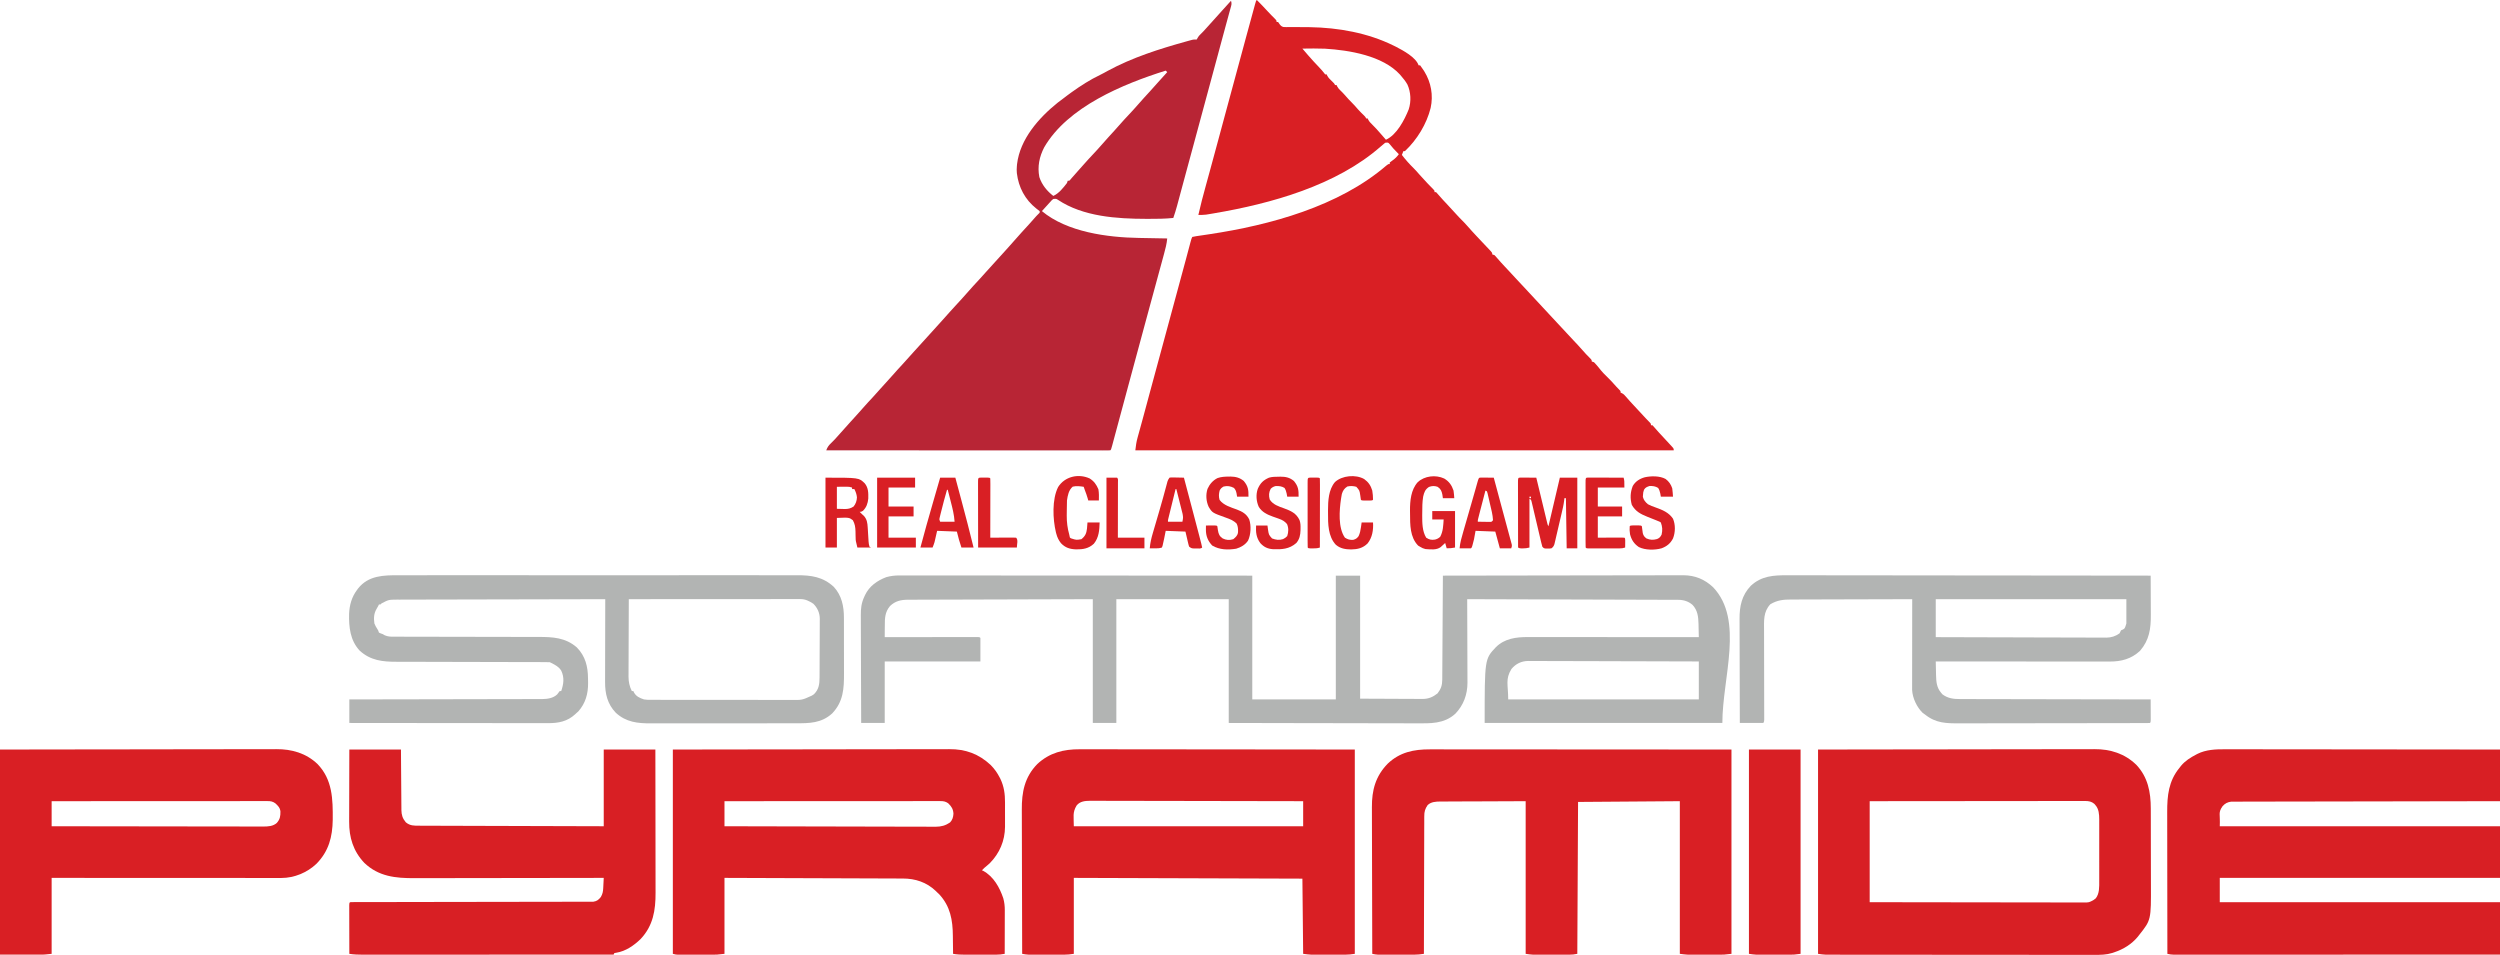
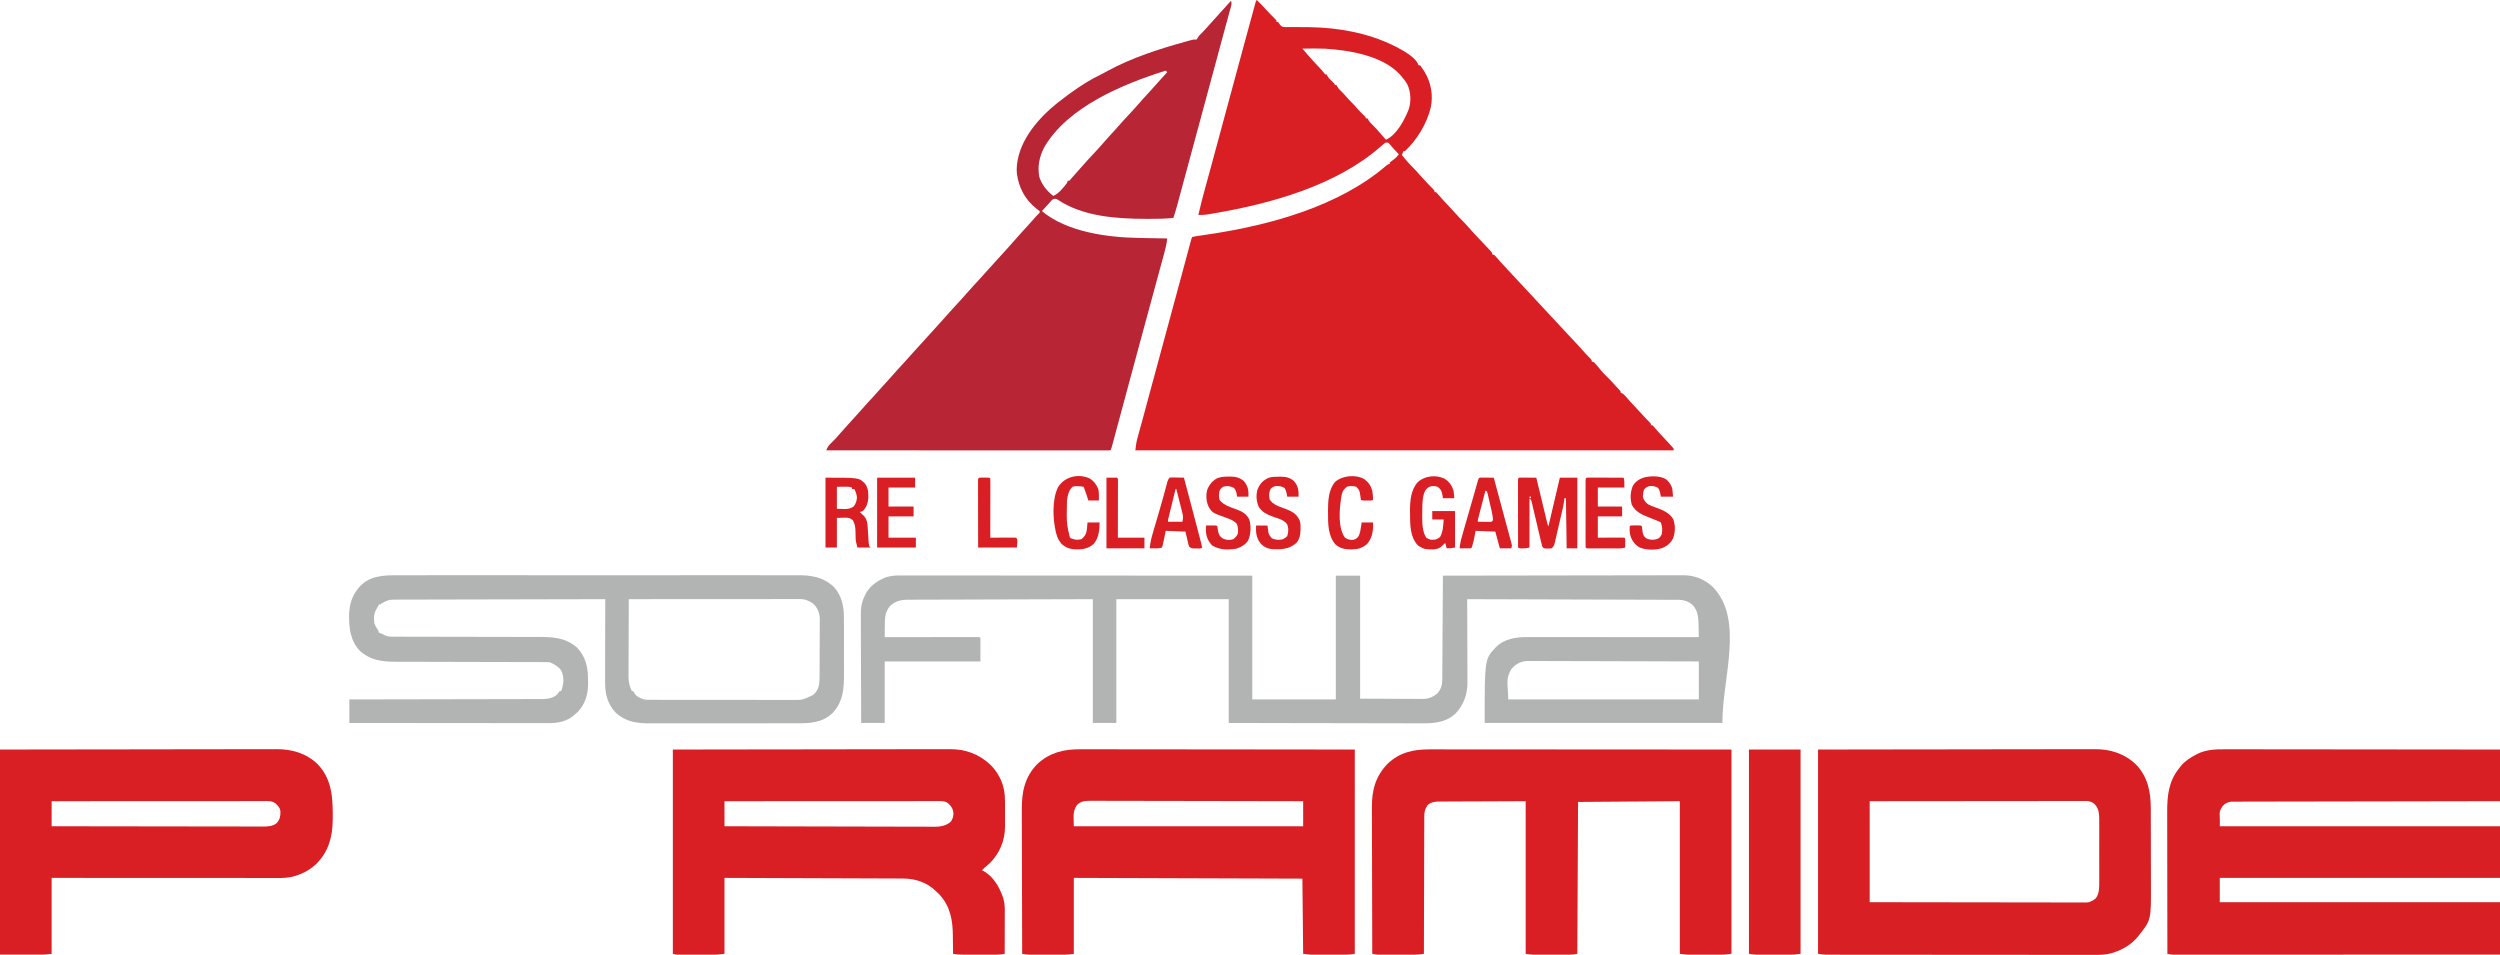
<svg xmlns="http://www.w3.org/2000/svg" version="1.1" width="3292" height="1257">
  <path d="M0 0 C4.946 4.87 9.656 9.95 14.385 15.029 C17.357 18.213 20.342 21.351 23.473 24.379 C26 27 26 27 26 29 C26.66 29 27.32 29 28 29 C29.012 30.464 29.012 30.464 30.045 31.958 C31.634 33.926 32.519 34.867 34.978 35.548 C37.43 35.725 39.827 35.726 42.285 35.664 C43.202 35.667 44.118 35.669 45.062 35.672 C47.035 35.677 49.008 35.669 50.98 35.65 C56.2 35.607 61.418 35.674 66.637 35.742 C67.687 35.755 68.737 35.768 69.82 35.781 C107.37 36.38 146.174 43.321 180 60 C181.045 60.514 182.091 61.029 183.168 61.559 C192.659 66.498 209.478 75.433 213 86 C213.66 86 214.32 86 215 86 C216.555 88.011 217.945 89.99 219.312 92.125 C219.915 93.064 219.915 93.064 220.529 94.021 C229.461 108.465 232.535 125.495 228.873 142.125 C223.608 163.29 210.988 183.991 195 199 C194.34 199 193.68 199 193 199 C192.34 200.65 191.68 202.3 191 204 C195.829 210.339 200.951 216.08 206.645 221.652 C209.197 224.196 211.537 226.855 213.879 229.59 C216.915 233.039 220.051 236.392 223.188 239.75 C223.794 240.401 224.401 241.051 225.026 241.721 C227.45 244.312 229.865 246.871 232.426 249.328 C234 251 234 251 234 253 C234.66 253 235.32 253 236 253 C237.45 254.456 237.45 254.456 239.133 256.477 C242.908 260.916 246.862 265.15 250.875 269.375 C256.037 274.83 261.128 280.328 266.121 285.938 C268.445 288.489 270.888 290.9 273.348 293.32 C274.994 294.994 276.532 296.721 278.062 298.5 C281.468 302.445 285.003 306.257 288.562 310.062 C289.156 310.698 289.75 311.334 290.362 311.989 C293.568 315.417 296.787 318.832 300.02 322.234 C300.665 322.917 301.311 323.601 301.976 324.304 C303.224 325.624 304.476 326.94 305.733 328.252 C310 332.775 310 332.775 310 335 C310.99 335.33 311.98 335.66 313 336 C314.332 337.32 314.332 337.32 315.812 339.125 C319.321 343.262 322.977 347.233 326.688 351.188 C327.922 352.505 329.156 353.823 330.391 355.141 C331 355.791 331.609 356.441 332.236 357.111 C334.817 359.875 337.378 362.655 339.938 365.438 C345.653 371.644 351.425 377.797 357.199 383.949 C367.675 395.11 378.089 406.325 388.459 417.584 C397.913 427.846 407.412 438.067 416.977 448.227 C417.969 449.282 417.969 449.282 418.981 450.358 C420.241 451.697 421.501 453.034 422.763 454.37 C426.396 458.232 429.924 462.166 433.381 466.186 C434.999 467.999 436.691 469.687 438.438 471.375 C441 474 441 474 441 476 C441.99 476.33 442.98 476.66 444 477 C445.684 478.672 445.684 478.672 447.438 480.75 C448.052 481.473 448.667 482.196 449.301 482.941 C450.594 484.508 451.865 486.094 453.125 487.688 C455.261 490.322 457.574 492.629 460 495 C464.69 499.591 469.186 504.258 473.457 509.242 C474.719 510.68 476.068 512.04 477.438 513.375 C479 515 479 515 479 517 C479.601 517.264 480.201 517.529 480.82 517.801 C483.115 519.063 484.229 520.173 485.875 522.188 C489.36 526.307 492.996 530.255 496.688 534.188 C501.878 539.726 507.046 545.285 512.18 550.876 C514.023 552.879 515.855 554.862 517.832 556.734 C519 558 519 558 519 560 C519.66 560 520.32 560 521 560 C522.234 561.223 522.234 561.223 523.75 563.062 C527.374 567.333 531.165 571.42 535 575.5 C543.023 584.07 543.023 584.07 546.375 587.812 C546.898 588.396 547.422 588.98 547.961 589.582 C549 591 549 591 549 593 C315.03 593 81.06 593 -160 593 C-159.325 586.923 -158.648 582.056 -157.06 576.311 C-156.866 575.602 -156.672 574.894 -156.473 574.164 C-155.838 571.847 -155.195 569.533 -154.551 567.219 C-154.097 565.569 -153.645 563.919 -153.193 562.269 C-152.258 558.856 -151.321 555.444 -150.381 552.033 C-148.479 545.115 -146.621 538.186 -144.764 531.257 C-143.752 527.478 -142.736 523.7 -141.72 519.922 C-141.515 519.158 -141.31 518.395 -141.098 517.608 C-132.229 484.61 -123.29 451.632 -114.28 418.672 C-107.343 393.294 -100.437 367.907 -93.652 342.488 C-93.418 341.61 -93.184 340.733 -92.942 339.828 C-92.035 336.431 -91.129 333.034 -90.226 329.635 C-89.537 327.044 -88.845 324.454 -88.152 321.863 C-87.948 321.093 -87.744 320.322 -87.534 319.529 C-86.114 314.227 -86.114 314.227 -85 312 C-82.792 311.444 -82.792 311.444 -79.852 311.012 C-78.759 310.846 -77.666 310.68 -76.54 310.509 C-75.372 310.341 -74.204 310.173 -73 310 C-70.674 309.653 -68.349 309.305 -66.023 308.957 C-64.179 308.683 -64.179 308.683 -62.296 308.403 C17.413 296.398 108.053 271.772 170.453 218.086 C173 216 173 216 175 216 C175 215.34 175 214.68 175 214 C176.609 212.668 176.609 212.668 178.75 211.188 C182.088 208.778 184.606 206.392 187 203 C186.576 202.588 186.152 202.175 185.715 201.75 C181.759 197.855 178.132 193.851 174.676 189.504 C172.879 187.555 172.879 187.555 169 188 C166.958 189.543 165.127 191.088 163.25 192.812 C104.937 244.197 18.789 268.138 -56.312 280.875 C-57.577 281.091 -58.841 281.306 -60.143 281.528 C-61.923 281.82 -61.923 281.82 -63.738 282.117 C-64.78 282.288 -65.822 282.46 -66.896 282.636 C-70.288 283.034 -73.587 283.061 -77 283 C-74.122 270.169 -70.753 257.496 -67.261 244.82 C-65.588 238.744 -63.926 232.665 -62.262 226.586 C-61.909 225.299 -61.557 224.013 -61.204 222.726 C-57.487 209.149 -53.818 195.558 -50.155 181.965 C-49.623 179.994 -49.092 178.023 -48.56 176.051 C-46.585 168.726 -44.611 161.4 -42.637 154.074 C-22.635 79.842 -22.635 79.842 -14.112 48.719 C-12.62 43.269 -11.133 37.817 -9.649 32.365 C-8.619 28.584 -7.586 24.804 -6.553 21.023 C-6.063 19.231 -5.575 17.438 -5.088 15.645 C-4.422 13.196 -3.753 10.748 -3.082 8.301 C-2.786 7.206 -2.786 7.206 -2.484 6.089 C-1.114 1.114 -1.114 1.114 0 0 Z M60 64 C60.398 64.465 60.797 64.929 61.207 65.408 C66 71 66 71 67.591 72.858 C72.263 78.301 77.186 83.509 82.113 88.721 C84.478 91.234 86.755 93.666 88.797 96.453 C89.194 96.964 89.591 97.474 90 98 C90.66 98 91.32 98 92 98 C92.246 98.575 92.492 99.15 92.746 99.742 C94.198 102.356 95.903 104.063 98.062 106.125 C101.903 109.806 101.903 109.806 103 112 C103.66 112 104.32 112 105 112 C105.396 112.889 105.396 112.889 105.801 113.797 C107.044 116.08 108.304 117.474 110.188 119.25 C112.757 121.74 115.169 124.285 117.5 127 C119.746 129.606 122.046 132.089 124.5 134.5 C127.564 137.509 130.362 140.686 133.16 143.941 C135.779 146.871 138.577 149.602 141.398 152.336 C143 154 143 154 144 156 C144.66 156 145.32 156 146 156 C146.254 156.583 146.508 157.165 146.77 157.766 C148.133 160.242 149.642 161.805 151.688 163.75 C155.693 167.654 159.361 171.757 163 176 C164.311 177.501 165.624 179.001 166.938 180.5 C167.958 181.667 168.979 182.833 170 184 C184.244 177.6 194.415 157.933 200 144 C203.421 133.571 202.835 121.307 198.293 111.305 C195.964 107.153 193.135 103.57 190 100 C189.5 99.406 189 98.811 188.484 98.199 C165.786 73.265 121.5 66.057 89.823 64.116 C79.891 63.709 69.937 63.854 60 64 Z " fill="#D91F24" transform="translate(1655,0)" />
  <path d="M0 0 C1.287 3.86 0.51 5.602 -0.57 9.52 C-0.758 10.209 -0.945 10.899 -1.138 11.609 C-1.561 13.163 -1.989 14.717 -2.42 16.269 C-3.155 18.922 -3.881 21.577 -4.604 24.233 C-5.439 27.3 -6.276 30.366 -7.115 33.431 C-9.566 42.386 -11.983 51.35 -14.391 60.316 C-14.789 61.799 -15.187 63.282 -15.585 64.765 C-15.888 65.891 -15.888 65.891 -16.196 67.04 C-16.401 67.802 -16.605 68.563 -16.816 69.348 C-17.023 70.12 -17.231 70.893 -17.444 71.689 C-28.102 111.374 -38.856 151.032 -49.611 190.691 C-49.903 191.77 -50.196 192.849 -50.497 193.961 C-51.947 199.304 -53.396 204.647 -54.846 209.99 C-57.487 219.719 -60.123 229.449 -62.744 239.182 C-63.939 243.617 -65.135 248.051 -66.331 252.485 C-66.895 254.578 -67.458 256.671 -68.02 258.765 C-68.796 261.656 -69.575 264.546 -70.355 267.436 C-70.58 268.275 -70.804 269.115 -71.035 269.98 C-72.5 275.39 -74.172 280.702 -76 286 C-86.916 287.156 -97.785 287.201 -108.75 287.188 C-109.709 287.187 -110.668 287.186 -111.655 287.185 C-150.354 287.103 -194.807 284.281 -227.984 262.066 C-230.209 260.688 -230.209 260.688 -234 261 C-235.925 262.465 -235.925 262.465 -237.672 264.5 C-238.336 265.222 -239 265.944 -239.684 266.688 C-240.366 267.451 -241.047 268.214 -241.75 269 C-242.447 269.763 -243.145 270.526 -243.863 271.312 C-245.585 273.2 -247.297 275.096 -249 277 C-215.857 304.64 -162.786 311.632 -121.207 312.316 C-119.599 312.348 -119.599 312.348 -117.958 312.379 C-114.577 312.444 -111.195 312.503 -107.812 312.562 C-105.502 312.606 -103.191 312.649 -100.881 312.693 C-95.254 312.8 -89.627 312.902 -84 313 C-84.648 319.932 -86.306 326.398 -88.148 333.102 C-88.472 334.296 -88.796 335.49 -89.129 336.721 C-89.834 339.319 -90.541 341.917 -91.251 344.514 C-92.401 348.718 -93.544 352.925 -94.685 357.131 C-96.305 363.096 -97.928 369.059 -99.553 375.021 C-101.878 383.549 -104.196 392.079 -106.512 400.609 C-106.697 401.293 -106.883 401.976 -107.074 402.68 C-107.829 405.464 -108.585 408.248 -109.341 411.032 C-110.497 415.293 -111.655 419.555 -112.813 423.817 C-119.435 448.192 -126.018 472.579 -132.591 496.968 C-133.883 501.76 -135.175 506.551 -136.467 511.343 C-142.165 532.471 -142.165 532.471 -147.851 553.603 C-149.268 558.878 -150.689 564.153 -152.11 569.428 C-152.656 571.454 -153.2 573.48 -153.743 575.507 C-154.46 578.183 -155.181 580.857 -155.902 583.531 C-156.105 584.293 -156.308 585.055 -156.517 585.84 C-157.886 590.886 -157.886 590.886 -159 592 C-160.986 592.098 -162.976 592.124 -164.964 592.123 C-166.269 592.125 -167.574 592.127 -168.918 592.129 C-170.385 592.126 -171.852 592.123 -173.319 592.12 C-174.862 592.121 -176.406 592.122 -177.949 592.123 C-182.211 592.125 -186.473 592.121 -190.735 592.116 C-195.323 592.112 -199.912 592.113 -204.5 592.114 C-212.456 592.114 -220.413 592.111 -228.369 592.106 C-239.873 592.098 -251.376 592.095 -262.88 592.094 C-281.542 592.092 -300.204 592.085 -318.865 592.075 C-336.999 592.066 -355.132 592.059 -373.265 592.055 C-374.382 592.055 -375.499 592.054 -376.649 592.054 C-382.252 592.053 -387.855 592.052 -393.458 592.05 C-439.972 592.04 -486.486 592.022 -533 592 C-531.492 587.949 -529.975 585.665 -526.812 582.688 C-523.29 579.283 -519.996 575.804 -516.805 572.09 C-513.272 567.999 -509.621 564.012 -506 560 C-504.521 558.354 -503.042 556.708 -501.562 555.062 C-498.347 551.488 -495.115 547.928 -491.875 544.375 C-489.111 541.34 -486.37 538.294 -483.688 535.188 C-479.823 530.735 -475.784 526.448 -471.763 522.138 C-468.375 518.499 -465.052 514.82 -461.805 511.055 C-459.412 508.331 -456.956 505.667 -454.5 503 C-451.461 499.7 -448.438 496.391 -445.5 493 C-441.238 488.087 -436.812 483.322 -432.41 478.535 C-424.937 470.402 -424.937 470.402 -417.625 462.125 C-414.021 457.977 -410.284 453.956 -406.55 449.925 C-401.984 444.994 -397.483 440.007 -393 435 C-388.309 429.776 -383.606 424.564 -378.875 419.375 C-376.111 416.34 -373.37 413.294 -370.688 410.188 C-367.379 406.376 -363.942 402.69 -360.5 399 C-356.481 394.691 -352.507 390.36 -348.652 385.902 C-342.682 379.029 -336.489 372.355 -330.302 365.677 C-327.66 362.819 -325.047 359.944 -322.5 357 C-318.943 352.888 -315.244 348.912 -311.55 344.925 C-306.984 339.993 -302.484 335.005 -298 330 C-296.458 328.292 -294.917 326.583 -293.375 324.875 C-290.728 321.935 -288.099 318.982 -285.5 316 C-279.109 308.671 -272.547 301.497 -265.964 294.341 C-262.729 290.817 -259.557 287.247 -256.438 283.621 C-255 282 -255 282 -253.312 280.41 C-251.773 279.077 -251.773 279.077 -252 277 C-253.438 275.802 -254.928 274.668 -256.438 273.562 C-271.254 261.881 -279.794 245.591 -282 227 C-282.295 223.929 -282.29 221.07 -282 218 C-281.878 216.579 -281.878 216.579 -281.754 215.129 C-277.841 182.171 -253.086 154.121 -228.161 134.139 C-225.472 132.048 -222.745 130.017 -220 128 C-218.583 126.917 -217.167 125.834 -215.75 124.75 C-214.503 123.829 -213.253 122.912 -212 122 C-211.328 121.508 -210.657 121.015 -209.965 120.508 C-198.025 111.947 -185.596 103.948 -172.328 97.617 C-168.974 95.987 -165.753 94.198 -162.5 92.375 C-130.092 74.736 -94.012 63.315 -58.625 53.5 C-57.709 53.244 -56.794 52.989 -55.85 52.726 C-55.005 52.496 -54.16 52.267 -53.289 52.031 C-52.554 51.831 -51.819 51.63 -51.061 51.424 C-49 51 -49 51 -45 51 C-44.736 50.407 -44.471 49.814 -44.199 49.203 C-42.956 46.92 -41.696 45.526 -39.812 43.75 C-37.364 41.372 -35.039 38.962 -32.812 36.375 C-29.622 32.673 -26.324 29.082 -23 25.5 C-19.202 21.405 -15.455 17.28 -11.801 13.055 C-7.935 8.643 -3.956 4.33 0 0 Z M-86 92 C-141.917 109.56 -215.027 139.581 -246 193 C-252.406 205.454 -255.075 218.269 -252.387 232.172 C-249.068 242.288 -242.347 250.566 -234 257 C-226.688 253.718 -220.818 246.26 -216 240 C-215.67 239.01 -215.34 238.02 -215 237 C-214.34 237 -213.68 237 -213 237 C-211.531 235.587 -211.531 235.587 -210 233.688 C-207.063 230.23 -204.063 226.848 -201 223.5 C-198.213 220.446 -195.447 217.383 -192.75 214.25 C-189.268 210.238 -185.633 206.375 -182 202.5 C-177.8 198.02 -173.635 193.527 -169.625 188.875 C-164.486 182.945 -159.161 177.174 -153.875 171.375 C-151.131 168.362 -148.41 165.338 -145.75 162.25 C-142.268 158.238 -138.633 154.375 -135 150.5 C-130.799 146.018 -126.634 141.524 -122.621 136.871 C-117.329 130.763 -111.845 124.823 -106.375 118.875 C-102.806 114.993 -99.29 111.074 -95.836 107.09 C-91.954 102.671 -87.968 98.343 -84 94 C-84.99 93.01 -84.99 93.01 -86 92 Z " fill="#B82535" transform="translate(1621,1)" />
  <path d="M0 0 C1.571 -0.001 3.143 -0.004 4.714 -0.008 C8.992 -0.014 13.27 -0.003 17.548 0.013 C22.177 0.026 26.805 0.021 31.433 0.019 C39.439 0.017 47.445 0.027 55.45 0.044 C67.025 0.068 78.6 0.076 90.175 0.08 C108.957 0.086 127.739 0.106 146.521 0.134 C164.76 0.162 182.998 0.183 201.236 0.196 C202.924 0.197 202.924 0.197 204.646 0.198 C210.293 0.202 215.939 0.206 221.585 0.21 C268.379 0.241 315.172 0.295 361.966 0.361 C361.966 22.801 361.966 45.241 361.966 68.361 C351.183 68.375 340.4 68.39 329.29 68.405 C294.804 68.454 260.319 68.517 225.833 68.59 C220.479 68.601 215.124 68.612 209.769 68.623 C208.17 68.627 208.17 68.627 206.538 68.63 C189.267 68.665 171.996 68.69 154.724 68.711 C137.008 68.733 119.292 68.766 101.575 68.809 C90.64 68.836 79.704 68.854 68.769 68.86 C61.274 68.865 53.779 68.882 46.284 68.906 C41.958 68.92 37.631 68.93 33.304 68.926 C29.344 68.922 25.384 68.933 21.424 68.954 C19.99 68.959 18.557 68.959 17.123 68.954 C15.175 68.948 13.228 68.961 11.28 68.976 C10.198 68.978 9.115 68.98 8 68.982 C3.143 69.588 -0.083 71.307 -3.346 74.923 C-9.473 83.773 -6.277 84.702 -7.034 101.361 C114.736 101.361 236.506 101.361 361.966 101.361 C361.966 123.801 361.966 146.241 361.966 169.361 C240.196 169.361 118.426 169.361 -7.034 169.361 C-7.034 179.921 -7.034 190.481 -7.034 201.361 C114.736 201.361 236.506 201.361 361.966 201.361 C361.966 224.131 361.966 246.901 361.966 270.361 C306.89 270.383 251.813 270.401 196.736 270.412 C190.239 270.413 183.741 270.414 177.243 270.416 C175.95 270.416 174.656 270.416 173.323 270.416 C152.359 270.421 131.394 270.429 110.43 270.438 C88.929 270.447 67.429 270.453 45.928 270.455 C32.654 270.456 19.38 270.461 6.105 270.469 C-2.989 270.474 -12.083 270.476 -21.178 270.474 C-26.43 270.474 -31.682 270.475 -36.934 270.48 C-41.739 270.485 -46.543 270.485 -51.348 270.482 C-53.09 270.481 -54.831 270.483 -56.573 270.486 C-58.934 270.49 -61.295 270.488 -63.656 270.484 C-65.627 270.484 -65.627 270.484 -67.637 270.485 C-70.576 270.378 -73.183 270.049 -76.034 269.361 C-76.081 243.004 -76.116 216.648 -76.138 190.291 C-76.148 178.053 -76.162 165.814 -76.185 153.575 C-76.205 142.904 -76.218 132.232 -76.222 121.561 C-76.225 115.914 -76.231 110.268 -76.245 104.621 C-76.259 99.297 -76.263 93.974 -76.26 88.65 C-76.261 86.705 -76.265 84.76 -76.272 82.814 C-76.354 61.049 -74.392 41.713 -60.034 24.361 C-59.382 23.515 -58.729 22.67 -58.057 21.798 C-52.662 15.299 -45.71 10.9 -38.284 7.048 C-37.678 6.723 -37.072 6.398 -36.447 6.063 C-25.037 0.409 -12.483 -0.079 0 0 Z " fill="#D81F24" transform="translate(2930.034,986.639)" />
  <path d="M0 0 C0.809 -0.002 1.618 -0.005 2.451 -0.007 C5.149 -0.012 7.847 -0.003 10.545 0.006 C12.504 0.005 14.462 0.003 16.421 0 C21.794 -0.004 27.166 0.004 32.539 0.014 C38.336 0.023 44.134 0.02 49.931 0.018 C59.972 0.017 70.014 0.023 80.055 0.035 C94.573 0.051 109.09 0.056 123.608 0.059 C147.163 0.063 170.717 0.076 194.272 0.095 C217.152 0.114 240.032 0.128 262.913 0.136 C263.971 0.137 263.971 0.137 265.05 0.137 C272.136 0.14 279.221 0.142 286.306 0.145 C300.738 0.15 315.171 0.155 329.604 0.161 C330.267 0.162 330.931 0.162 331.614 0.162 C375.911 0.181 420.208 0.214 464.506 0.246 C464.506 54.036 464.506 107.826 464.506 163.246 C500.806 163.246 537.106 163.246 574.506 163.246 C574.506 109.456 574.506 55.666 574.506 0.246 C585.066 0.246 595.626 0.246 606.506 0.246 C606.506 53.706 606.506 107.166 606.506 162.246 C621.046 162.308 635.587 162.37 650.568 162.434 C655.151 162.461 659.733 162.488 664.455 162.516 C668.581 162.526 668.581 162.526 672.707 162.532 C674.538 162.537 676.368 162.548 678.199 162.563 C680.979 162.585 683.76 162.588 686.541 162.587 C687.35 162.597 688.158 162.608 688.991 162.619 C696.59 162.578 702.529 160.053 708.506 155.246 C712.988 149.386 714.619 144.702 714.664 137.336 C714.674 136.128 714.683 134.919 714.693 133.673 C714.699 132.337 714.705 131.001 714.711 129.665 C714.72 128.256 714.73 126.846 714.741 125.437 C714.768 121.613 714.789 117.789 714.809 113.965 C714.831 109.967 714.858 105.97 714.885 101.973 C714.935 94.405 714.98 86.837 715.023 79.268 C715.072 70.652 715.127 62.035 715.183 53.418 C715.296 35.694 715.403 17.97 715.506 0.246 C756.942 0.154 798.379 0.084 839.815 0.042 C844.711 0.037 849.606 0.032 854.501 0.026 C855.475 0.025 856.45 0.024 857.454 0.023 C873.22 0.006 888.987 -0.026 904.753 -0.063 C920.938 -0.1 937.123 -0.122 953.309 -0.13 C963.291 -0.136 973.273 -0.153 983.255 -0.186 C990.106 -0.207 996.957 -0.213 1003.808 -0.208 C1007.757 -0.205 1011.705 -0.209 1015.654 -0.231 C1019.277 -0.25 1022.9 -0.251 1026.524 -0.237 C1028.439 -0.235 1030.354 -0.252 1032.269 -0.27 C1047.644 -0.165 1060.099 5.027 1071.318 15.496 C1112.428 58.816 1083.506 134.524 1083.506 194.246 C980.216 194.246 876.926 194.246 770.506 194.246 C770.506 110.1 770.506 110.1 785.267 94.469 C796.795 83.022 811.932 81.075 827.509 81.126 C828.477 81.125 829.444 81.124 830.441 81.123 C833.66 81.122 836.88 81.127 840.1 81.133 C842.416 81.133 844.733 81.133 847.049 81.132 C853.323 81.132 859.597 81.138 865.871 81.145 C872.434 81.151 878.996 81.152 885.558 81.153 C896.568 81.155 907.578 81.162 918.587 81.171 C929.924 81.18 941.261 81.187 952.597 81.191 C953.646 81.192 953.646 81.192 954.717 81.192 C958.227 81.193 961.737 81.195 965.247 81.196 C994.333 81.206 1023.419 81.224 1052.506 81.246 C1052.424 76.766 1052.311 72.288 1052.193 67.809 C1052.17 66.549 1052.148 65.288 1052.125 63.99 C1051.847 54.33 1051.047 46.054 1044.252 38.75 C1038.867 34.112 1032.609 32.129 1025.594 32.107 C1024.6 32.102 1023.606 32.096 1022.582 32.091 C1021.493 32.09 1020.403 32.089 1019.281 32.088 C1018.122 32.083 1016.963 32.078 1015.768 32.073 C1012.551 32.06 1009.333 32.052 1006.116 32.045 C1002.646 32.037 999.176 32.024 995.707 32.011 C989.695 31.989 983.684 31.971 977.672 31.955 C968.981 31.932 960.289 31.904 951.597 31.875 C937.496 31.827 923.395 31.784 909.293 31.743 C895.594 31.704 881.895 31.663 868.196 31.618 C867.352 31.616 866.508 31.613 865.638 31.61 C861.403 31.596 857.167 31.583 852.932 31.569 C817.79 31.455 782.648 31.348 747.506 31.246 C747.508 31.848 747.511 32.451 747.514 33.071 C747.58 47.771 747.63 62.471 747.661 77.171 C747.676 84.28 747.697 91.389 747.732 98.499 C747.762 104.7 747.781 110.901 747.788 117.102 C747.792 120.381 747.802 123.66 747.823 126.939 C747.845 130.613 747.848 134.286 747.846 137.96 C747.862 139.564 747.862 139.564 747.879 141.201 C747.816 156.762 742.771 170.765 731.912 182.059 C716.923 195.685 698.981 194.812 679.969 194.7 C677.278 194.699 674.586 194.7 671.895 194.702 C666.12 194.704 660.347 194.692 654.573 194.669 C646.225 194.636 637.877 194.626 629.529 194.621 C615.981 194.612 602.434 194.586 588.887 194.548 C575.734 194.511 562.582 194.483 549.43 194.466 C548.609 194.465 547.789 194.464 546.944 194.463 C540.528 194.454 534.112 194.446 527.695 194.439 C496.299 194.401 464.902 194.321 433.506 194.246 C433.506 140.456 433.506 86.666 433.506 31.246 C384.666 31.246 335.826 31.246 285.506 31.246 C285.506 85.036 285.506 138.826 285.506 194.246 C275.276 194.246 265.046 194.246 254.506 194.246 C254.506 140.456 254.506 86.666 254.506 31.246 C210.09 31.366 210.09 31.366 165.674 31.504 C159.684 31.524 153.695 31.544 147.706 31.563 C146.58 31.567 146.58 31.567 145.432 31.571 C133.318 31.611 121.204 31.643 109.09 31.674 C96.655 31.705 84.22 31.743 71.786 31.789 C64.114 31.817 56.443 31.839 48.772 31.853 C42.887 31.865 37.002 31.887 31.117 31.913 C28.705 31.923 26.293 31.928 23.88 31.93 C20.586 31.934 17.291 31.949 13.997 31.968 C13.043 31.966 12.09 31.964 11.108 31.962 C1.688 32.041 -5.533 33.61 -12.494 40.246 C-19.253 48.235 -19.392 56.446 -19.369 66.371 C-19.388 67.819 -19.408 69.267 -19.432 70.715 C-19.483 74.225 -19.499 77.735 -19.494 81.246 C-18.53 81.245 -18.53 81.245 -17.545 81.243 C-1.914 81.221 13.717 81.205 29.348 81.194 C36.907 81.189 44.465 81.182 52.024 81.171 C58.61 81.161 65.196 81.154 71.782 81.152 C75.272 81.151 78.761 81.148 82.25 81.14 C86.139 81.132 90.028 81.132 93.917 81.133 C95.083 81.129 96.248 81.125 97.448 81.122 C99.028 81.124 99.028 81.124 100.64 81.126 C101.561 81.125 102.482 81.124 103.43 81.123 C105.506 81.246 105.506 81.246 106.506 82.246 C106.506 92.476 106.506 102.706 106.506 113.246 C64.926 113.246 23.346 113.246 -19.494 113.246 C-19.494 139.976 -19.494 166.706 -19.494 194.246 C-29.724 194.246 -39.954 194.246 -50.494 194.246 C-50.585 174.227 -50.658 154.207 -50.702 134.188 C-50.722 124.891 -50.75 115.595 -50.796 106.299 C-50.836 98.193 -50.862 90.087 -50.871 81.981 C-50.876 77.692 -50.888 73.403 -50.917 69.114 C-50.945 65.07 -50.953 61.027 -50.947 56.983 C-50.948 55.505 -50.956 54.028 -50.971 52.551 C-51.06 43.623 -50.257 36.387 -46.494 28.246 C-46.127 27.439 -45.76 26.632 -45.381 25.8 C-39.732 13.982 -29.397 6.805 -17.494 2.246 C-11.626 0.611 -6.074 -0.043 0 0 Z M805.759 123.207 C797.481 136.669 801.506 143.974 801.506 163.246 C884.336 163.246 967.166 163.246 1052.506 163.246 C1052.506 146.746 1052.506 130.246 1052.506 113.246 C1023.12 113.136 993.735 113.044 964.35 112.991 C960.878 112.985 957.406 112.978 953.934 112.971 C952.897 112.969 952.897 112.969 951.839 112.967 C940.659 112.946 929.479 112.906 918.298 112.86 C906.82 112.814 895.341 112.786 883.862 112.776 C877.417 112.769 870.973 112.754 864.528 112.717 C858.459 112.683 852.391 112.673 846.322 112.681 C844.097 112.679 841.873 112.669 839.649 112.65 C836.604 112.625 833.561 112.631 830.516 112.645 C829.205 112.623 829.205 112.623 827.869 112.601 C818.918 112.708 811.466 116.291 805.759 123.207 Z " fill="#B2B4B3" transform="translate(1184.494,757.754)" />
  <path d="M0 0 C1.571 -0.001 3.143 -0.004 4.714 -0.008 C8.992 -0.014 13.27 -0.003 17.548 0.013 C22.177 0.026 26.805 0.021 31.433 0.019 C39.439 0.017 47.445 0.027 55.45 0.044 C67.025 0.068 78.6 0.076 90.175 0.08 C108.957 0.086 127.739 0.106 146.521 0.134 C164.76 0.162 182.998 0.183 201.236 0.196 C202.373 0.197 203.51 0.198 204.681 0.198 C213.573 0.205 222.465 0.211 231.357 0.216 C274.893 0.245 318.43 0.305 361.966 0.361 C361.966 89.131 361.966 177.901 361.966 269.361 C357.522 269.996 353.811 270.486 349.433 270.49 C348.398 270.493 347.364 270.496 346.298 270.5 C345.199 270.498 344.101 270.496 342.97 270.494 C341.249 270.495 341.249 270.495 339.493 270.496 C337.073 270.497 334.653 270.495 332.233 270.491 C328.545 270.486 324.856 270.491 321.167 270.497 C318.81 270.497 316.452 270.496 314.095 270.494 C312.451 270.497 312.451 270.497 310.774 270.5 C309.736 270.497 308.698 270.493 307.628 270.49 C306.726 270.489 305.823 270.489 304.893 270.488 C301.235 270.329 297.599 269.815 293.966 269.361 C293.471 220.356 293.471 220.356 292.966 170.361 C143.971 169.866 143.971 169.866 -8.034 169.361 C-8.034 202.361 -8.034 235.361 -8.034 269.361 C-12.548 270.006 -16.329 270.486 -20.782 270.49 C-22.404 270.495 -22.404 270.495 -24.059 270.5 C-25.207 270.498 -26.355 270.496 -27.538 270.494 C-29.333 270.495 -29.333 270.495 -31.164 270.496 C-33.686 270.497 -36.209 270.495 -38.731 270.491 C-42.587 270.486 -46.442 270.491 -50.298 270.497 C-52.753 270.497 -55.208 270.496 -57.663 270.494 C-58.813 270.496 -59.963 270.498 -61.148 270.5 C-62.226 270.497 -63.304 270.493 -64.415 270.49 C-65.358 270.489 -66.3 270.489 -67.271 270.488 C-70.256 270.351 -73.093 269.873 -76.034 269.361 C-76.128 242.552 -76.198 215.743 -76.241 188.934 C-76.262 176.484 -76.29 164.035 -76.336 151.586 C-76.376 140.728 -76.401 129.871 -76.41 119.013 C-76.415 113.27 -76.428 107.528 -76.457 101.785 C-76.484 96.366 -76.492 90.947 -76.486 85.528 C-76.487 83.552 -76.495 81.576 -76.511 79.601 C-76.684 56.383 -72.86 36.596 -56.034 19.361 C-39.95 4.523 -21.546 -0.136 0 0 Z M-4.368 74.064 C-9.965 83.494 -8.034 88.462 -8.034 101.361 C91.626 101.361 191.286 101.361 293.966 101.361 C293.966 90.471 293.966 79.581 293.966 68.361 C257.285 68.27 220.605 68.199 183.924 68.157 C179.593 68.151 175.262 68.146 170.931 68.141 C169.638 68.139 169.638 68.139 168.319 68.138 C154.36 68.12 140.401 68.089 126.442 68.052 C112.117 68.015 97.793 67.993 83.469 67.984 C74.631 67.979 65.793 67.962 56.955 67.929 C50.894 67.908 44.832 67.902 38.771 67.907 C35.274 67.909 31.778 67.905 28.281 67.884 C24.487 67.864 20.694 67.869 16.9 67.88 C15.799 67.868 14.697 67.856 13.563 67.844 C6.874 67.897 0.05 68.423 -4.368 74.064 Z " fill="#D91F24" transform="translate(1422.034,986.639)" />
  <path d="M0 0 C94.214 -0.161 94.214 -0.161 133.586 -0.195 C142.597 -0.203 151.609 -0.211 160.62 -0.22 C161.749 -0.221 162.879 -0.222 164.042 -0.223 C182.258 -0.24 200.473 -0.272 218.688 -0.309 C237.392 -0.346 256.096 -0.368 274.8 -0.376 C286.335 -0.382 297.869 -0.399 309.403 -0.432 C317.321 -0.453 325.239 -0.459 333.156 -0.454 C337.719 -0.451 342.282 -0.455 346.845 -0.477 C351.033 -0.496 355.22 -0.497 359.408 -0.484 C360.913 -0.482 362.418 -0.487 363.923 -0.5 C385.377 -0.67 402.813 5.678 418.562 20.395 C423.53 25.446 427.241 30.661 430.438 36.938 C430.755 37.557 431.073 38.176 431.401 38.814 C436.105 48.663 437.459 58.752 437.398 69.562 C437.401 70.716 437.404 71.869 437.407 73.057 C437.409 75.477 437.404 77.897 437.391 80.317 C437.375 83.991 437.391 87.663 437.41 91.336 C437.408 93.703 437.404 96.07 437.398 98.438 C437.405 99.519 437.411 100.601 437.417 101.715 C437.249 120.188 430.208 136.72 417.23 149.789 C414.863 151.918 412.448 153.965 410 156 C408.987 156.987 407.981 157.981 407 159 C407.553 159.242 408.106 159.485 408.676 159.734 C422.369 167.191 430.336 181.611 435.125 195.844 C436.589 201.126 437.124 206.081 437.114 211.556 C437.113 212.837 437.113 214.118 437.113 215.438 C437.108 216.82 437.103 218.203 437.098 219.586 C437.096 221.012 437.094 222.439 437.093 223.865 C437.09 227.603 437.08 231.342 437.069 235.08 C437.058 238.901 437.054 242.722 437.049 246.543 C437.038 254.029 437.021 261.514 437 269 C433.078 269.728 429.368 270.126 425.381 270.129 C423.764 270.134 423.764 270.134 422.114 270.139 C420.964 270.137 419.814 270.135 418.629 270.133 C417.433 270.134 416.238 270.135 415.006 270.136 C412.482 270.136 409.957 270.135 407.433 270.13 C403.58 270.125 399.727 270.13 395.873 270.137 C393.417 270.136 390.96 270.135 388.504 270.133 C387.356 270.135 386.208 270.137 385.025 270.139 C379.576 270.123 374.366 269.971 369 269 C368.991 267.776 368.981 266.552 368.972 265.291 C368.931 260.678 368.865 256.065 368.792 251.452 C368.765 249.469 368.743 247.486 368.729 245.503 C368.57 224.491 365.453 206.463 350.688 190.5 C349.801 189.675 348.914 188.85 348 188 C347.376 187.383 346.752 186.765 346.109 186.129 C334.155 174.755 319.296 169.859 303.098 169.842 C302.093 169.837 301.088 169.832 300.053 169.827 C296.683 169.811 293.312 169.803 289.942 169.795 C287.528 169.785 285.113 169.775 282.699 169.765 C277.499 169.743 272.298 169.725 267.098 169.709 C259.58 169.686 252.061 169.658 244.543 169.629 C232.345 169.581 220.146 169.538 207.948 169.497 C196.099 169.458 184.25 169.417 172.401 169.372 C171.67 169.37 170.94 169.367 170.187 169.364 C166.522 169.35 162.858 169.337 159.193 169.323 C128.795 169.209 98.398 169.103 68 169 C68 202 68 235 68 269 C57.872 270.125 57.872 270.125 52.993 270.129 C51.362 270.134 51.362 270.134 49.697 270.139 C47.981 270.136 47.981 270.136 46.23 270.133 C45.032 270.134 43.833 270.135 42.598 270.136 C40.08 270.136 37.561 270.135 35.042 270.13 C31.182 270.125 27.323 270.13 23.463 270.137 C21.01 270.136 18.558 270.135 16.105 270.133 C14.951 270.135 13.797 270.137 12.608 270.139 C11.536 270.136 10.464 270.133 9.36 270.129 C8.419 270.129 7.478 270.128 6.508 270.127 C4 270 4 270 0 269 C0 180.23 0 91.46 0 0 Z M68 68 C68 78.89 68 89.78 68 101 C104.392 101.113 140.784 101.203 177.176 101.255 C181.474 101.262 185.772 101.268 190.07 101.275 C191.354 101.277 191.354 101.277 192.663 101.279 C206.511 101.3 220.359 101.34 234.207 101.386 C248.42 101.433 262.633 101.46 276.847 101.47 C285.614 101.477 294.382 101.499 303.149 101.54 C309.165 101.566 315.18 101.574 321.196 101.568 C324.664 101.564 328.133 101.569 331.601 101.596 C335.368 101.621 339.135 101.615 342.902 101.601 C344.533 101.623 344.533 101.623 346.198 101.645 C353.409 101.575 359.001 100.131 365 96 C368.18 92.703 369.239 89.007 369.5 84.5 C369.205 78.522 366.84 74.706 362.438 70.625 C358.905 68.27 356.262 67.875 352.117 67.877 C350.598 67.874 350.598 67.874 349.049 67.871 C347.933 67.874 346.817 67.877 345.668 67.88 C344.485 67.879 343.302 67.878 342.084 67.877 C338.795 67.876 335.507 67.879 332.219 67.884 C328.675 67.888 325.131 67.887 321.587 67.886 C315.445 67.886 309.303 67.889 303.161 67.894 C294.281 67.902 285.401 67.905 276.52 67.906 C262.113 67.908 247.706 67.915 233.3 67.925 C219.303 67.934 205.306 67.941 191.309 67.945 C190.447 67.945 189.584 67.946 188.696 67.946 C184.369 67.947 180.043 67.948 175.716 67.95 C139.811 67.96 103.905 67.978 68 68 Z " fill="#D91F24" transform="translate(886,987)" />
  <path d="M0 0 C94.214 -0.161 94.214 -0.161 133.586 -0.195 C142.597 -0.203 151.609 -0.211 160.62 -0.22 C161.749 -0.221 162.879 -0.222 164.042 -0.223 C182.258 -0.24 200.473 -0.272 218.688 -0.309 C237.392 -0.346 256.096 -0.368 274.8 -0.376 C286.335 -0.382 297.869 -0.399 309.403 -0.432 C317.321 -0.453 325.239 -0.459 333.156 -0.454 C337.719 -0.451 342.282 -0.455 346.845 -0.477 C351.033 -0.496 355.22 -0.497 359.408 -0.484 C360.913 -0.482 362.418 -0.487 363.923 -0.5 C384.797 -0.665 403.71 5.267 419 20 C434.399 36.282 438.142 56.069 438.161 77.695 C438.166 79.058 438.171 80.421 438.176 81.784 C438.189 85.464 438.196 89.144 438.2 92.825 C438.203 95.133 438.207 97.441 438.212 99.75 C438.225 106.998 438.235 114.246 438.239 121.494 C438.243 129.812 438.261 138.13 438.29 146.448 C438.312 152.91 438.322 159.371 438.323 165.833 C438.324 169.677 438.33 173.521 438.348 177.365 C438.556 224.342 438.556 224.342 423 244 C422.031 245.251 422.031 245.251 421.043 246.527 C412.887 256.347 402.075 262.999 390 267 C389.229 267.265 388.459 267.529 387.665 267.802 C379.639 270.292 371.944 270.417 363.602 270.367 C362.063 270.37 360.524 270.373 358.985 270.377 C354.782 270.386 350.579 270.376 346.376 270.363 C341.833 270.352 337.291 270.358 332.748 270.363 C323.86 270.368 314.973 270.358 306.085 270.342 C295.733 270.325 285.381 270.323 275.028 270.323 C256.559 270.321 238.089 270.305 219.619 270.281 C201.699 270.258 183.779 270.244 165.859 270.24 C164.755 270.24 163.651 270.24 162.513 270.24 C160.288 270.239 158.064 270.239 155.839 270.238 C154.741 270.238 153.644 270.238 152.513 270.238 C151.419 270.237 150.324 270.237 149.196 270.237 C132.112 270.233 115.028 270.222 97.944 270.209 C91.754 270.205 85.564 270.202 79.374 270.199 C69.557 270.194 59.741 270.187 49.925 270.172 C45.44 270.165 40.955 270.16 36.47 270.16 C32.365 270.159 28.259 270.153 24.154 270.144 C22.669 270.142 21.184 270.141 19.699 270.142 C17.679 270.143 15.66 270.137 13.64 270.131 C12.519 270.13 11.397 270.129 10.242 270.128 C6.81 269.993 3.4 269.486 0 269 C0 180.23 0 91.46 0 0 Z M68 68 C68 111.89 68 155.78 68 201 C119.421 201.087 119.421 201.087 170.842 201.146 C177.77 201.152 184.698 201.158 191.627 201.165 C192.495 201.166 193.363 201.166 194.258 201.167 C208.285 201.18 222.311 201.204 236.338 201.231 C250.729 201.259 265.119 201.276 279.51 201.282 C288.393 201.286 297.275 201.299 306.158 201.324 C312.246 201.34 318.334 201.344 324.422 201.341 C327.936 201.339 331.451 201.342 334.965 201.358 C338.773 201.375 342.581 201.369 346.389 201.361 C347.503 201.37 348.617 201.378 349.764 201.387 C356.89 201.411 356.89 201.411 363 198 C363.887 197.319 364.774 196.639 365.688 195.938 C370.671 189.607 370.295 180.768 370.259 172.996 C370.262 172.051 370.266 171.107 370.269 170.134 C370.278 167.045 370.272 163.956 370.266 160.867 C370.267 158.703 370.269 156.54 370.271 154.376 C370.274 149.856 370.27 145.335 370.261 140.815 C370.249 135.034 370.256 129.253 370.268 123.472 C370.275 119.009 370.273 114.546 370.268 110.083 C370.266 107.952 370.268 105.821 370.273 103.689 C370.278 100.708 370.27 97.727 370.259 94.746 C370.265 93.438 370.265 93.438 370.271 92.103 C370.225 85.424 369.889 78.31 365.188 73.125 C364.707 72.571 364.226 72.016 363.73 71.445 C360.151 68.456 356.437 67.75 351.871 67.754 C350.855 67.75 349.838 67.746 348.791 67.742 C347.681 67.748 346.571 67.753 345.427 67.759 C343.651 67.757 343.651 67.757 341.838 67.754 C338.554 67.752 335.271 67.758 331.987 67.768 C328.444 67.777 324.902 67.774 321.359 67.772 C315.223 67.771 309.086 67.777 302.95 67.789 C294.077 67.805 285.205 67.81 276.333 67.813 C261.938 67.817 247.543 67.83 233.149 67.849 C219.166 67.867 205.183 67.882 191.199 67.89 C189.893 67.891 189.893 67.891 188.561 67.892 C181.751 67.896 174.942 67.9 168.132 67.904 C134.755 67.923 101.377 67.963 68 68 Z " fill="#D81F24" transform="translate(2394,987)" />
  <path d="M0 0 C1.716 -0.001 3.433 -0.003 5.149 -0.005 C9.847 -0.01 14.544 -0.002 19.242 0.008 C24.315 0.017 29.387 0.014 34.46 0.013 C43.243 0.012 52.026 0.018 60.809 0.029 C73.507 0.045 86.206 0.051 98.904 0.053 C119.508 0.057 140.111 0.071 160.715 0.09 C180.726 0.108 200.738 0.122 220.75 0.131 C221.996 0.131 223.243 0.132 224.527 0.132 C234.277 0.136 244.026 0.14 253.775 0.144 C301.544 0.163 349.312 0.203 397.08 0.241 C397.08 89.011 397.08 177.781 397.08 269.241 C386.953 270.366 386.953 270.366 382.504 270.37 C381.509 270.373 380.515 270.376 379.49 270.379 C378.446 270.377 377.402 270.375 376.327 270.373 C375.226 270.374 374.126 270.375 372.992 270.376 C370.679 270.377 368.365 270.375 366.051 270.371 C362.525 270.366 358.999 270.371 355.473 270.377 C353.216 270.377 350.959 270.375 348.702 270.373 C347.655 270.375 346.609 270.377 345.532 270.379 C344.54 270.376 343.549 270.373 342.527 270.37 C341.666 270.369 340.805 270.368 339.918 270.367 C336.29 270.205 332.684 269.691 329.08 269.241 C329.08 202.911 329.08 136.581 329.08 68.241 C262.75 68.736 262.75 68.736 195.08 69.241 C194.75 135.241 194.42 201.241 194.08 269.241 C190.243 270.008 187.314 270.367 183.483 270.37 C182.385 270.373 181.287 270.376 180.155 270.379 C178.978 270.377 177.801 270.375 176.588 270.373 C174.759 270.375 174.759 270.375 172.893 270.376 C170.316 270.377 167.739 270.375 165.162 270.371 C161.227 270.366 157.293 270.371 153.358 270.377 C150.851 270.377 148.345 270.375 145.838 270.373 C144.665 270.375 143.492 270.377 142.283 270.379 C141.179 270.376 140.074 270.373 138.936 270.37 C137.972 270.369 137.008 270.368 136.015 270.367 C132.685 270.223 129.38 269.712 126.08 269.241 C126.08 202.911 126.08 136.581 126.08 68.241 C106.28 68.323 86.48 68.406 66.08 68.491 C59.836 68.506 53.592 68.522 47.159 68.538 C41.545 68.572 41.545 68.572 35.931 68.61 C33.438 68.625 30.944 68.631 28.45 68.632 C24.665 68.634 20.881 68.662 17.096 68.695 C15.991 68.69 14.886 68.685 13.748 68.679 C7.694 68.761 1.785 69.025 -2.92 73.241 C-6.419 78.282 -7.505 82.097 -7.439 88.257 C-7.446 89.035 -7.454 89.813 -7.461 90.614 C-7.482 93.205 -7.473 95.794 -7.465 98.385 C-7.474 100.248 -7.485 102.111 -7.497 103.974 C-7.525 109.021 -7.528 114.068 -7.527 119.115 C-7.53 124.393 -7.556 129.672 -7.579 134.95 C-7.62 144.941 -7.64 154.931 -7.653 164.922 C-7.669 176.298 -7.707 187.674 -7.748 199.05 C-7.83 222.447 -7.884 245.844 -7.92 269.241 C-12.249 269.883 -16.397 270.366 -20.776 270.37 C-21.88 270.373 -22.985 270.376 -24.122 270.379 C-25.296 270.377 -26.469 270.375 -27.677 270.373 C-28.899 270.374 -30.12 270.375 -31.378 270.376 C-33.952 270.377 -36.525 270.375 -39.099 270.371 C-43.038 270.366 -46.977 270.371 -50.916 270.377 C-53.42 270.377 -55.923 270.375 -58.427 270.373 C-60.193 270.376 -60.193 270.376 -61.995 270.379 C-63.093 270.376 -64.191 270.373 -65.322 270.37 C-66.285 270.369 -67.248 270.368 -68.239 270.367 C-70.898 270.242 -73.32 269.789 -75.92 269.241 C-76.013 241.989 -76.084 214.737 -76.127 187.485 C-76.147 174.83 -76.175 162.176 -76.221 149.521 C-76.261 138.487 -76.287 127.452 -76.296 116.418 C-76.301 110.579 -76.313 104.741 -76.343 98.903 C-76.37 93.398 -76.378 87.893 -76.372 82.388 C-76.373 80.377 -76.381 78.366 -76.396 76.355 C-76.561 53.873 -71.73 35.418 -55.572 18.83 C-39.61 3.678 -21.215 -0.08 0 0 Z " fill="#D91F24" transform="translate(1882.92,986.759)" />
-   <path d="M0 0 C22.44 0 44.88 0 68 0 C68.037 6.127 68.075 12.254 68.113 18.566 C68.144 22.454 68.175 26.341 68.209 30.229 C68.263 36.395 68.314 42.562 68.346 48.729 C68.372 53.702 68.413 58.675 68.463 63.648 C68.48 65.543 68.491 67.438 68.498 69.333 C68.507 71.993 68.535 74.651 68.568 77.311 C68.566 78.09 68.565 78.869 68.563 79.671 C68.674 86.129 70.118 90.771 74.375 95.812 C79.98 100.483 85.207 100.292 92.206 100.278 C93.762 100.287 93.762 100.287 95.35 100.296 C98.831 100.313 102.311 100.316 105.792 100.319 C108.286 100.328 110.779 100.338 113.272 100.349 C118.643 100.371 124.013 100.387 129.383 100.397 C137.148 100.411 144.912 100.437 152.677 100.465 C165.275 100.51 177.873 100.547 190.47 100.578 C202.707 100.608 214.944 100.643 227.181 100.683 C228.313 100.686 228.313 100.686 229.467 100.69 C233.252 100.702 237.037 100.715 240.821 100.727 C272.214 100.831 303.607 100.919 335 101 C335 67.67 335 34.34 335 0 C357.44 0 379.88 0 403 0 C403.045 26.635 403.082 53.269 403.104 79.904 C403.114 92.271 403.128 104.639 403.151 117.007 C403.171 127.79 403.184 138.573 403.188 149.356 C403.191 155.062 403.197 160.769 403.211 166.475 C403.225 171.854 403.229 177.232 403.226 182.611 C403.227 184.578 403.231 186.544 403.238 188.511 C403.325 211.711 400.086 231.95 383.535 249.551 C374.764 258.025 363.956 265.58 351.648 267.531 C350.774 267.686 349.9 267.841 349 268 C348.67 268.66 348.34 269.32 348 270 C347.01 270 346.02 270 345 270 C343.13 270.001 341.26 270.002 339.39 270.003 C337.628 270.004 337.628 270.004 335.83 270.005 C334.533 270.005 333.236 270.006 331.899 270.007 C293.387 270.027 254.874 270.042 216.362 270.051 C211.318 270.052 206.275 270.054 201.231 270.055 C200.227 270.055 199.223 270.055 198.189 270.056 C181.921 270.06 165.654 270.068 149.386 270.077 C132.689 270.087 115.992 270.092 99.295 270.094 C88.994 270.095 78.693 270.1 68.392 270.108 C61.331 270.113 54.271 270.115 47.21 270.114 C43.136 270.113 39.063 270.114 34.989 270.119 C31.257 270.124 27.526 270.124 23.795 270.121 C21.809 270.12 19.824 270.125 17.839 270.129 C11.796 270.119 5.974 269.936 0 269 C-0.023 260.282 -0.041 251.563 -0.052 242.845 C-0.057 238.797 -0.064 234.749 -0.075 230.701 C-0.086 226.798 -0.092 222.894 -0.095 218.991 C-0.097 217.499 -0.1 216.006 -0.106 214.514 C-0.113 212.431 -0.114 210.347 -0.114 208.264 C-0.116 207.076 -0.118 205.888 -0.12 204.664 C0 202 0 202 1 201 C2.715 200.9 4.435 200.872 6.153 200.87 C7.278 200.866 8.402 200.862 9.56 200.859 C10.81 200.86 12.061 200.861 13.349 200.862 C14.665 200.859 15.982 200.856 17.338 200.853 C21.009 200.846 24.679 200.844 28.35 200.843 C32.303 200.842 36.255 200.834 40.207 200.827 C47.062 200.815 53.917 200.807 60.771 200.801 C71.602 200.79 82.432 200.77 93.263 200.748 C96.966 200.74 100.668 200.733 104.371 200.725 C105.296 200.724 106.221 200.722 107.175 200.72 C117.717 200.699 128.259 200.68 138.801 200.662 C139.765 200.66 140.729 200.659 141.723 200.657 C157.346 200.631 172.969 200.612 188.592 200.596 C204.619 200.578 220.646 200.549 236.673 200.511 C246.565 200.487 256.457 200.473 266.35 200.471 C273.128 200.469 279.906 200.456 286.685 200.435 C290.598 200.423 294.512 200.416 298.425 200.422 C302.007 200.427 305.588 200.418 309.169 200.399 C311.081 200.392 312.993 200.4 314.905 200.409 C316.04 200.4 317.174 200.391 318.343 200.382 C319.322 200.381 320.301 200.379 321.309 200.378 C325.981 199.722 328.425 197.75 331.25 194.062 C333.461 190.192 334.096 187.081 334.316 182.672 C334.358 181.873 334.4 181.073 334.443 180.25 C334.483 179.425 334.522 178.6 334.562 177.75 C334.606 176.91 334.649 176.069 334.693 175.203 C334.799 173.136 334.9 171.068 335 169 C334.145 169.002 334.145 169.002 333.273 169.003 C299.453 169.071 265.633 169.122 231.812 169.153 C227.746 169.157 223.679 169.161 219.613 169.165 C218.804 169.166 217.994 169.166 217.16 169.167 C204.075 169.18 190.991 169.204 177.906 169.231 C164.467 169.26 151.028 169.276 137.588 169.282 C129.304 169.286 121.021 169.299 112.737 169.324 C107.046 169.34 101.355 169.344 95.664 169.341 C92.388 169.339 89.111 169.343 85.834 169.358 C61.041 169.462 38.707 167.312 19.812 149.312 C5.205 133.94 -0.386 115.813 -0.227 94.907 C-0.227 93.872 -0.228 92.836 -0.228 91.769 C-0.227 88.393 -0.211 85.017 -0.195 81.641 C-0.192 79.281 -0.189 76.922 -0.187 74.562 C-0.179 68.388 -0.16 62.213 -0.137 56.038 C-0.113 48.611 -0.104 41.184 -0.092 33.756 C-0.073 22.504 -0.035 11.252 0 0 Z " fill="#D81F24" transform="translate(460,987)" />
  <path d="M0 0 C94.214 -0.161 94.214 -0.161 133.586 -0.195 C142.597 -0.203 151.609 -0.211 160.62 -0.22 C161.749 -0.221 162.879 -0.222 164.042 -0.223 C182.258 -0.24 200.473 -0.272 218.688 -0.309 C237.392 -0.346 256.096 -0.368 274.8 -0.376 C286.335 -0.382 297.869 -0.399 309.403 -0.432 C317.321 -0.453 325.239 -0.459 333.156 -0.454 C337.719 -0.451 342.282 -0.455 346.845 -0.477 C351.033 -0.496 355.22 -0.497 359.408 -0.484 C360.913 -0.482 362.418 -0.487 363.923 -0.5 C384.037 -0.659 403.154 4.803 418 19 C437.924 39.478 438.383 65.548 438.152 92.473 C437.815 115.006 432.929 133.828 416.824 150.305 C404.527 162.041 387.534 169.13 370.452 169.123 C369.367 169.125 368.282 169.127 367.164 169.129 C365.983 169.126 364.802 169.123 363.586 169.12 C362.323 169.121 361.06 169.122 359.759 169.123 C356.261 169.125 352.763 169.121 349.264 169.116 C345.489 169.112 341.714 169.113 337.939 169.114 C331.401 169.114 324.863 169.111 318.325 169.106 C308.872 169.098 299.419 169.095 289.967 169.094 C274.63 169.092 259.293 169.085 243.956 169.075 C229.058 169.066 214.16 169.059 199.262 169.055 C198.344 169.055 197.425 169.054 196.479 169.054 C191.872 169.053 187.264 169.052 182.657 169.05 C144.438 169.04 106.219 169.022 68 169 C68 202 68 235 68 269 C45.506 271.812 22.669 270 0 270 C0 180.9 0 91.8 0 0 Z M68 68 C68 78.89 68 89.78 68 101 C104.426 101.068 140.852 101.122 177.278 101.153 C181.579 101.157 185.879 101.161 190.18 101.165 C191.036 101.166 191.893 101.166 192.775 101.167 C206.637 101.18 220.499 101.204 234.361 101.231 C248.586 101.26 262.81 101.276 277.035 101.282 C285.812 101.286 294.588 101.299 303.365 101.324 C309.384 101.34 315.403 101.344 321.423 101.341 C324.895 101.339 328.367 101.342 331.84 101.358 C335.607 101.373 339.375 101.369 343.142 101.361 C344.782 101.374 344.782 101.374 346.456 101.387 C352.907 101.349 359.51 101.179 364.555 96.583 C368.772 91.754 369.353 87.676 369.281 81.504 C368.727 76.574 365.984 73.888 362.438 70.688 C358.918 68.251 356.289 67.875 352.117 67.877 C350.598 67.874 350.598 67.874 349.049 67.871 C347.933 67.874 346.817 67.877 345.668 67.88 C344.485 67.879 343.302 67.878 342.084 67.877 C338.795 67.876 335.507 67.879 332.219 67.884 C328.675 67.888 325.131 67.887 321.587 67.886 C315.445 67.886 309.303 67.889 303.161 67.894 C294.281 67.902 285.401 67.905 276.52 67.906 C262.113 67.908 247.706 67.915 233.3 67.925 C219.303 67.934 205.306 67.941 191.309 67.945 C190.447 67.945 189.584 67.946 188.696 67.946 C184.369 67.947 180.043 67.948 175.716 67.95 C139.811 67.96 103.905 67.978 68 68 Z " fill="#D91F24" transform="translate(0,987)" />
  <path d="M0 0 C2.342 -0.005 4.683 -0.011 7.025 -0.019 C12.763 -0.034 18.5 -0.03 24.238 -0.019 C31.118 -0.006 37.997 -0.016 44.877 -0.028 C58.354 -0.049 71.83 -0.047 85.307 -0.035 C97.101 -0.025 108.894 -0.023 120.688 -0.027 C121.471 -0.028 122.254 -0.028 123.061 -0.028 C126.241 -0.029 129.42 -0.031 132.6 -0.032 C162.407 -0.044 192.213 -0.033 222.02 -0.012 C248.486 0.007 274.952 0.006 301.418 -0.014 C331.173 -0.035 360.928 -0.043 390.683 -0.031 C393.856 -0.03 397.03 -0.029 400.203 -0.027 C400.984 -0.027 401.766 -0.027 402.571 -0.026 C414.356 -0.022 426.141 -0.027 437.926 -0.037 C451.329 -0.049 464.731 -0.046 478.134 -0.024 C484.971 -0.013 491.808 -0.009 498.645 -0.023 C504.907 -0.035 511.168 -0.028 517.429 -0.007 C519.692 -0.002 521.954 -0.005 524.216 -0.014 C542.983 -0.089 558.474 2.011 572.804 15.266 C583.336 26.65 586.194 41.072 586.153 56.081 C586.158 57.075 586.163 58.068 586.169 59.092 C586.182 62.341 586.181 65.591 586.179 68.84 C586.183 71.122 586.187 73.405 586.192 75.687 C586.2 80.459 586.199 85.231 586.194 90.002 C586.188 96.084 586.205 102.166 586.228 108.248 C586.243 112.959 586.244 117.67 586.241 122.381 C586.241 124.622 586.247 126.863 586.257 129.104 C586.337 149.383 585.366 166.555 570.683 181.957 C556.452 194.9 540.68 194.953 522.539 194.912 C520.273 194.918 518.007 194.925 515.74 194.933 C509.608 194.951 503.476 194.95 497.344 194.944 C492.215 194.941 487.086 194.947 481.956 194.953 C469.16 194.968 456.364 194.964 443.568 194.952 C432.481 194.942 421.394 194.955 410.307 194.979 C398.895 195.003 387.482 195.013 376.07 195.006 C369.674 195.003 363.278 195.005 356.882 195.023 C350.866 195.038 344.849 195.034 338.833 195.015 C336.632 195.012 334.432 195.015 332.231 195.025 C314.565 195.103 299.332 193.547 285.753 181.07 C274.71 169.546 271.55 155.913 271.651 140.379 C271.651 139.197 271.651 138.016 271.65 136.798 C271.652 132.919 271.667 129.04 271.683 125.16 C271.688 122.46 271.69 119.76 271.692 117.06 C271.698 110.696 271.714 104.332 271.734 97.968 C271.757 90.718 271.768 83.468 271.778 76.217 C271.799 61.314 271.834 46.411 271.878 31.508 C235.996 31.567 200.114 31.641 164.231 31.737 C159.993 31.748 155.755 31.759 151.517 31.77 C150.673 31.773 149.83 31.775 148.96 31.777 C135.307 31.812 121.653 31.837 107.999 31.858 C93.985 31.88 79.97 31.913 65.956 31.957 C57.311 31.983 48.666 32.001 40.022 32.007 C34.09 32.013 28.159 32.029 22.227 32.054 C18.807 32.068 15.388 32.077 11.968 32.073 C8.253 32.071 4.539 32.088 0.825 32.109 C-0.247 32.104 -1.319 32.1 -2.424 32.095 C-13.392 32.173 -13.392 32.173 -22.774 37.112 C-23.219 37.573 -23.663 38.033 -24.122 38.508 C-24.782 38.508 -25.442 38.508 -26.122 38.508 C-26.408 39.097 -26.694 39.686 -26.989 40.293 C-28.122 42.508 -28.122 42.508 -29.192 44.192 C-32.871 50.309 -33.144 56.529 -32.122 63.508 C-31.069 66.136 -29.874 68.347 -28.313 70.703 C-27.122 72.508 -27.122 72.508 -26.122 75.508 C-23.859 76.58 -23.859 76.58 -21.122 77.508 C-20.257 78.016 -19.392 78.523 -18.501 79.046 C-14.24 80.889 -10.828 80.928 -6.243 80.893 C-5.36 80.898 -4.477 80.904 -3.568 80.909 C-0.615 80.923 2.337 80.916 5.289 80.909 C7.408 80.914 9.528 80.921 11.647 80.93 C16.209 80.945 20.771 80.951 25.334 80.949 C32.554 80.947 39.774 80.967 46.995 80.989 C61.028 81.03 75.06 81.049 89.093 81.066 C106.933 81.088 124.773 81.122 142.613 81.173 C149.784 81.193 156.954 81.202 164.124 81.204 C168.597 81.206 173.069 81.217 177.542 81.23 C179.607 81.234 181.673 81.235 183.738 81.233 C202.633 81.21 219.444 81.992 234.402 94.988 C245.791 106.575 249.08 120.305 249.174 135.988 C249.191 137.974 249.234 139.96 249.279 141.945 C249.37 156.026 245.91 168.575 236.441 179.258 C235.595 180 234.75 180.743 233.878 181.508 C233.378 181.987 232.878 182.467 232.363 182.961 C221.938 192.606 210.198 194.826 196.432 194.748 C195.309 194.75 194.187 194.752 193.03 194.754 C189.286 194.757 185.541 194.746 181.796 194.735 C179.105 194.734 176.414 194.735 173.723 194.736 C167.938 194.737 162.153 194.731 156.368 194.719 C148.004 194.703 139.64 194.698 131.276 194.695 C117.705 194.691 104.133 194.678 90.561 194.659 C77.382 194.64 64.202 194.626 51.022 194.618 C50.209 194.617 49.396 194.617 48.558 194.616 C44.479 194.614 40.4 194.611 36.321 194.609 C2.507 194.588 -31.308 194.552 -65.122 194.508 C-65.122 184.278 -65.122 174.048 -65.122 163.508 C-60.231 163.502 -60.231 163.502 -55.242 163.497 C-25.328 163.462 4.586 163.407 34.5 163.33 C38.422 163.32 42.345 163.31 46.268 163.3 C47.439 163.298 47.439 163.298 48.634 163.295 C61.269 163.264 73.905 163.247 86.54 163.235 C99.51 163.222 112.481 163.195 125.451 163.153 C133.451 163.128 141.45 163.115 149.45 163.117 C155.59 163.117 161.73 163.096 167.87 163.067 C170.385 163.058 172.899 163.057 175.414 163.062 C178.853 163.069 182.291 163.051 185.729 163.027 C186.72 163.035 187.71 163.042 188.73 163.05 C195.701 162.965 203.287 161.954 208.534 156.919 C209.695 155.485 210.793 154 211.878 152.508 C212.538 152.508 213.198 152.508 213.878 152.508 C217.064 143.203 218.25 134.85 213.941 125.695 C210.811 120.569 206.143 118.117 200.878 115.508 C200.218 115.178 199.558 114.848 198.878 114.508 C196.035 114.406 193.217 114.366 190.373 114.37 C189.482 114.367 188.591 114.364 187.674 114.361 C184.67 114.353 181.666 114.352 178.662 114.35 C176.516 114.346 174.369 114.34 172.222 114.335 C167.589 114.324 162.955 114.315 158.321 114.309 C150.987 114.298 143.654 114.278 136.32 114.256 C115.461 114.194 94.602 114.14 73.743 114.107 C62.231 114.088 50.719 114.059 39.207 114.019 C33.117 113.998 27.026 113.982 20.935 113.98 C15.197 113.978 9.459 113.962 3.721 113.935 C1.622 113.928 -0.477 113.926 -2.576 113.929 C-21.177 113.955 -37.194 112.407 -51.602 99.156 C-64.063 85.638 -65.809 68.387 -65.434 50.785 C-64.936 39.335 -62.049 28.795 -55.122 19.508 C-54.352 18.45 -54.352 18.45 -53.567 17.371 C-39.913 0.222 -20.05 -0.086 0 0 Z M302.878 31.508 C302.808 45.695 302.756 59.881 302.723 74.068 C302.707 80.656 302.686 87.244 302.652 93.832 C302.619 100.193 302.602 106.553 302.594 112.914 C302.588 115.338 302.577 117.761 302.561 120.185 C302.539 123.586 302.536 126.987 302.538 130.389 C302.527 131.385 302.516 132.381 302.505 133.407 C302.536 140.371 303.754 146.26 306.878 152.508 C307.538 152.508 308.198 152.508 308.878 152.508 C309.147 153.106 309.415 153.704 309.691 154.32 C312.583 159.647 317.315 161.651 322.878 163.508 C325.905 164.014 328.84 164.055 331.904 164.023 C333.197 164.033 333.197 164.033 334.517 164.044 C337.382 164.062 340.246 164.052 343.111 164.041 C345.174 164.048 347.238 164.057 349.302 164.067 C354.891 164.09 360.48 164.087 366.069 164.078 C370.741 164.073 375.413 164.08 380.084 164.088 C391.109 164.105 402.133 164.101 413.157 164.084 C424.517 164.067 435.877 164.083 447.237 164.116 C457.004 164.142 466.771 164.15 476.538 164.141 C482.365 164.136 488.192 164.138 494.02 164.159 C499.501 164.177 504.981 164.171 510.461 164.147 C512.468 164.142 514.475 164.145 516.481 164.158 C530.944 164.418 530.944 164.418 543.878 158.508 C544.827 157.889 545.776 157.27 546.753 156.633 C553.19 150.196 554.028 143.379 554.055 134.644 C554.065 133.301 554.065 133.301 554.075 131.932 C554.095 128.973 554.107 126.014 554.117 123.055 C554.121 122.042 554.125 121.03 554.129 119.987 C554.15 114.629 554.164 109.27 554.174 103.912 C554.185 98.386 554.219 92.861 554.259 87.335 C554.285 83.078 554.293 78.821 554.297 74.564 C554.302 72.528 554.313 70.491 554.332 68.455 C554.356 65.599 554.355 62.745 554.348 59.89 C554.361 59.055 554.374 58.221 554.387 57.361 C554.319 49.629 551.378 43.008 545.878 37.508 C540.38 33.92 535.441 31.381 528.794 31.385 C527.58 31.382 527.58 31.382 526.342 31.379 C525.459 31.382 524.576 31.385 523.666 31.388 C522.723 31.387 521.78 31.386 520.809 31.385 C517.643 31.383 514.477 31.389 511.311 31.394 C509.044 31.395 506.778 31.395 504.511 31.394 C498.351 31.394 492.19 31.4 486.029 31.407 C479.594 31.413 473.158 31.413 466.722 31.415 C455.918 31.417 445.114 31.424 434.31 31.432 C423.182 31.442 412.054 31.449 400.925 31.453 C400.239 31.453 399.553 31.454 398.847 31.454 C395.405 31.455 391.964 31.456 388.523 31.458 C359.975 31.468 331.427 31.486 302.878 31.508 Z " fill="#B2B4B3" transform="translate(525.122,757.492)" />
-   <path d="M0 0 C2.07 -0.002 4.141 -0.005 6.211 -0.01 C11.869 -0.019 17.527 -0.003 23.184 0.017 C29.297 0.034 35.41 0.028 41.523 0.025 C52.104 0.023 62.685 0.035 73.265 0.058 C84.357 0.082 95.448 0.097 106.54 0.102 C107.23 0.102 107.921 0.102 108.633 0.102 C112.142 0.104 115.65 0.105 119.159 0.106 C143.981 0.114 168.803 0.141 193.624 0.179 C217.732 0.216 241.839 0.244 265.946 0.261 C266.689 0.262 267.433 0.262 268.199 0.263 C275.668 0.268 283.137 0.273 290.606 0.278 C305.819 0.288 321.032 0.3 336.246 0.312 C337.295 0.312 337.295 0.312 338.365 0.313 C385.034 0.35 431.703 0.414 478.372 0.481 C478.419 8.731 478.455 16.982 478.476 25.232 C478.486 29.065 478.5 32.897 478.523 36.729 C478.545 40.438 478.557 44.147 478.562 47.856 C478.566 49.26 478.573 50.664 478.584 52.069 C478.72 70.336 476.595 85.315 464.372 99.481 C452.947 110.162 439.733 113.65 424.457 113.601 C422.984 113.603 422.984 113.603 421.482 113.604 C418.201 113.606 414.919 113.6 411.638 113.595 C409.283 113.594 406.927 113.594 404.571 113.595 C398.181 113.595 391.792 113.589 385.402 113.582 C379.399 113.577 373.396 113.576 367.393 113.575 C355.506 113.573 343.619 113.566 331.733 113.556 C320.188 113.547 308.644 113.54 297.1 113.536 C296.032 113.536 296.032 113.536 294.942 113.535 C291.37 113.534 287.797 113.533 284.225 113.531 C254.608 113.521 224.99 113.503 195.372 113.481 C195.442 117.465 195.53 121.448 195.635 125.432 C195.684 127.444 195.719 129.457 195.753 131.469 C195.996 140.245 196.501 147.791 202.435 154.731 C202.942 155.355 203.448 155.979 203.97 156.622 C211.036 162.091 218.846 163.068 227.522 163 C228.6 163.008 229.678 163.015 230.79 163.023 C234.379 163.043 237.969 163.035 241.559 163.027 C244.141 163.036 246.724 163.046 249.307 163.058 C254.855 163.081 260.403 163.09 265.951 163.089 C273.973 163.087 281.994 163.108 290.016 163.133 C303.032 163.175 316.049 163.198 329.065 163.21 C341.705 163.222 354.344 163.242 366.983 163.273 C368.153 163.276 368.153 163.276 369.347 163.279 C373.26 163.289 377.173 163.299 381.086 163.309 C413.515 163.392 445.944 163.446 478.372 163.481 C478.397 167.735 478.415 171.989 478.427 176.243 C478.432 177.692 478.439 179.14 478.448 180.588 C478.46 182.666 478.466 184.743 478.47 186.821 C478.475 188.072 478.481 189.324 478.486 190.614 C478.372 193.481 478.372 193.481 477.372 194.481 C475.925 194.581 474.473 194.612 473.022 194.615 C472.077 194.62 471.132 194.624 470.159 194.629 C469.108 194.629 468.058 194.628 466.976 194.628 C465.869 194.632 464.763 194.636 463.623 194.639 C459.883 194.65 456.144 194.654 452.405 194.658 C449.736 194.664 447.067 194.671 444.399 194.678 C436.363 194.698 428.328 194.708 420.293 194.717 C416.508 194.721 412.723 194.726 408.938 194.732 C396.352 194.749 383.766 194.763 371.18 194.77 C367.911 194.772 364.642 194.774 361.373 194.776 C360.154 194.777 360.154 194.777 358.911 194.778 C345.77 194.786 332.629 194.811 319.488 194.844 C305.993 194.877 292.497 194.895 279.001 194.898 C271.426 194.9 263.85 194.909 256.275 194.935 C249.818 194.956 243.361 194.964 236.904 194.955 C233.613 194.95 230.323 194.954 227.032 194.971 C209.359 195.059 195.709 194.919 181.372 183.481 C180.3 182.718 179.227 181.955 178.122 181.169 C170.456 173.676 164.776 161.747 164.249 150.96 C164.25 150.065 164.251 149.17 164.252 148.248 C164.25 146.698 164.25 146.698 164.248 145.117 C164.252 143.994 164.255 142.871 164.259 141.714 C164.259 140.524 164.259 139.333 164.258 138.106 C164.259 134.85 164.264 131.595 164.271 128.339 C164.277 124.933 164.278 121.527 164.279 118.121 C164.282 111.675 164.29 105.23 164.3 98.784 C164.312 91.444 164.317 84.105 164.322 76.765 C164.333 61.67 164.35 46.576 164.372 31.481 C141.858 31.518 119.344 31.578 96.83 31.665 C86.376 31.705 75.922 31.737 65.468 31.752 C56.353 31.765 47.239 31.792 38.125 31.836 C33.301 31.858 28.478 31.874 23.654 31.873 C19.108 31.872 14.563 31.89 10.017 31.922 C8.354 31.931 6.691 31.932 5.028 31.927 C-5.254 31.897 -13.444 32.771 -22.44 38.169 C-31.798 48.061 -30.78 59.944 -30.725 72.794 C-30.723 74.782 -30.721 76.77 -30.718 78.759 C-30.715 80.875 -30.709 82.992 -30.703 85.108 C-30.689 89.529 -30.683 93.949 -30.679 98.369 C-30.668 107.74 -30.648 117.11 -30.628 126.481 C-30.605 136.627 -30.585 146.772 -30.574 156.918 C-30.569 161.315 -30.559 165.711 -30.546 170.108 C-30.54 172.179 -30.537 174.25 -30.534 176.32 C-30.531 178.848 -30.525 181.375 -30.514 183.903 C-30.514 185.01 -30.514 186.118 -30.514 187.259 C-30.512 188.225 -30.51 189.191 -30.507 190.186 C-30.628 192.481 -30.628 192.481 -31.628 194.481 C-41.858 194.481 -52.088 194.481 -62.628 194.481 C-62.695 175.148 -62.751 155.815 -62.783 136.482 C-62.798 127.504 -62.819 118.526 -62.854 109.549 C-62.884 101.719 -62.903 93.889 -62.91 86.059 C-62.914 81.918 -62.923 77.776 -62.945 73.635 C-62.965 69.727 -62.971 65.819 -62.967 61.912 C-62.968 60.487 -62.974 59.062 -62.985 57.637 C-63.116 40.709 -60.042 26.304 -48.131 13.805 C-34.106 0.786 -18.099 -0.114 0 0 Z M195.372 31.481 C195.372 47.981 195.372 64.481 195.372 81.481 C224.758 81.591 254.143 81.684 283.528 81.736 C287 81.743 290.472 81.749 293.944 81.756 C294.981 81.758 294.981 81.758 296.039 81.76 C307.219 81.781 318.399 81.821 329.58 81.867 C341.059 81.914 352.537 81.941 364.016 81.951 C370.461 81.958 376.905 81.973 383.35 82.01 C389.419 82.044 395.487 82.054 401.556 82.047 C403.781 82.048 406.005 82.058 408.229 82.077 C411.274 82.102 414.317 82.096 417.362 82.082 C418.673 82.104 418.673 82.104 420.009 82.126 C426.531 82.048 432.035 80.326 437.372 76.481 C438.533 74.429 438.533 74.429 439.372 72.481 C440.012 72.213 440.651 71.945 441.31 71.669 C444.316 70.212 444.316 70.212 446.372 63.481 C446.372 52.921 446.372 42.361 446.372 31.481 C363.542 31.481 280.712 31.481 195.372 31.481 Z " fill="#B2B4B3" transform="translate(2353.628,757.519)" />
  <path d="M0 0 C22.44 0 44.88 0 68 0 C68 88.77 68 177.54 68 269 C58.998 270.125 58.998 270.125 54.338 270.129 C53.3 270.133 52.262 270.136 51.192 270.139 C50.096 270.137 49 270.135 47.871 270.133 C46.148 270.134 46.148 270.134 44.391 270.136 C41.973 270.136 39.555 270.135 37.137 270.13 C33.446 270.125 29.755 270.13 26.064 270.137 C23.708 270.136 21.352 270.135 18.996 270.133 C17.898 270.135 16.8 270.137 15.669 270.139 C14.634 270.136 13.599 270.133 12.533 270.129 C11.631 270.129 10.729 270.128 9.8 270.127 C6.515 269.978 3.255 269.465 0 269 C0 180.23 0 91.46 0 0 Z " fill="#D81F24" transform="translate(2303,987)" />
  <path d="M0 0 C0.958 0.005 1.917 0.01 2.904 0.016 C4.456 0.021 4.456 0.021 6.039 0.026 C7.127 0.034 8.216 0.042 9.338 0.051 C10.976 0.058 10.976 0.058 12.648 0.065 C15.357 0.077 18.066 0.093 20.775 0.114 C20.961 0.886 21.147 1.658 21.338 2.454 C23.086 9.724 24.837 16.993 26.591 24.261 C27.492 27.998 28.393 31.736 29.291 35.473 C30.158 39.079 31.027 42.684 31.898 46.288 C32.23 47.665 32.561 49.043 32.891 50.42 C33.354 52.346 33.819 54.27 34.285 56.195 C34.549 57.292 34.813 58.389 35.085 59.519 C35.671 62.074 35.671 62.074 36.775 64.114 C41.725 42.994 46.675 21.874 51.775 0.114 C59.365 0.114 66.955 0.114 74.775 0.114 C74.775 30.804 74.775 61.494 74.775 93.114 C70.155 93.114 65.535 93.114 60.775 93.114 C60.445 71.334 60.115 49.554 59.775 27.114 C59.115 27.114 58.455 27.114 57.775 27.114 C57.669 28.171 57.562 29.229 57.452 30.319 C56.708 36.244 55.299 42.012 53.939 47.821 C53.659 49.023 53.379 50.225 53.091 51.464 C52.5 53.993 51.906 56.522 51.31 59.051 C50.702 61.642 50.097 64.234 49.501 66.828 C48.637 70.578 47.759 74.325 46.877 78.071 C46.611 79.233 46.345 80.396 46.071 81.593 C45.815 82.668 45.558 83.743 45.293 84.851 C45.072 85.797 44.851 86.744 44.623 87.719 C43.717 90.279 42.917 91.47 40.775 93.114 C38.365 93.477 38.365 93.477 35.713 93.426 C34.396 93.42 34.396 93.42 33.052 93.414 C30.775 93.114 30.775 93.114 28.775 91.114 C28.176 89.168 27.667 87.194 27.203 85.211 C26.909 83.973 26.615 82.735 26.313 81.46 C26.159 80.797 26.005 80.134 25.847 79.45 C25.366 77.377 24.876 75.307 24.383 73.236 C23.161 68.096 21.955 62.951 20.749 57.806 C19.73 53.458 18.705 49.111 17.67 44.766 C17.186 42.721 16.711 40.675 16.237 38.628 C15.797 36.776 15.797 36.776 15.347 34.887 C15.091 33.794 14.835 32.7 14.572 31.574 C14.309 30.762 14.046 29.95 13.775 29.114 C13.115 28.784 12.455 28.454 11.775 28.114 C11.775 49.234 11.775 70.354 11.775 92.114 C8.575 92.914 6.363 93.249 3.15 93.239 C2.374 93.241 1.598 93.244 0.799 93.246 C-1.225 93.114 -1.225 93.114 -3.225 92.114 C-3.248 80.266 -3.266 68.418 -3.277 56.571 C-3.282 51.07 -3.289 45.569 -3.3 40.068 C-3.311 34.765 -3.317 29.461 -3.32 24.157 C-3.322 22.129 -3.325 20.1 -3.331 18.072 C-3.338 15.242 -3.339 12.411 -3.338 9.581 C-3.342 8.733 -3.346 7.886 -3.349 7.013 C-3.337 0.17 -3.337 0.17 0 0 Z M11.775 25.114 C11.775 25.774 11.775 26.434 11.775 27.114 C12.435 27.114 13.095 27.114 13.775 27.114 C13.775 26.454 13.775 25.794 13.775 25.114 C13.115 25.114 12.455 25.114 11.775 25.114 Z " fill="#D91F24" transform="translate(2002.225,628.886)" />
  <path d="M0 0 C43.911 0 43.911 0 51.559 7.293 C56.527 13.177 56.527 20.074 56.352 27.516 C55.702 33.956 53.98 39.02 49.375 43.625 C47 45 47 45 45 45 C45.392 45.392 45.784 45.784 46.188 46.188 C46.786 46.786 47.384 47.384 48 48 C48.846 48.763 49.691 49.526 50.562 50.312 C54.661 54.832 55.241 59.623 55.598 65.57 C55.717 67.409 55.717 67.409 55.838 69.285 C55.912 70.552 55.986 71.819 56.062 73.125 C56.217 75.649 56.374 78.172 56.535 80.695 C56.601 81.809 56.667 82.923 56.735 84.071 C56.957 86.524 57.173 88.683 58 91 C58.99 91.495 58.99 91.495 60 92 C54.06 92 48.12 92 42 92 C39.756 83.024 39.756 83.024 39.691 78.871 C39.666 77.981 39.641 77.091 39.615 76.174 C39.58 74.346 39.549 72.518 39.521 70.689 C39.354 65.069 38.751 60.949 36 56 C31.1 52.367 31.1 52.367 15 53 C15 65.87 15 78.74 15 92 C10.05 92 5.1 92 0 92 C0 61.64 0 31.28 0 0 Z M15 12 C15 21.57 15 31.14 15 41 C18.774 41.093 18.774 41.093 22.625 41.188 C23.406 41.215 24.186 41.242 24.991 41.27 C29.715 41.326 32.938 40.66 37 38 C39.872 34.537 41.237 30.409 41.438 25.938 C40.956 21.608 39.931 18.862 38 15 C37.01 15 36.02 15 35 15 C35 14.34 35 13.68 35 13 C32.293 12.098 30.762 11.881 27.988 11.902 C27.305 11.905 26.623 11.907 25.919 11.91 C25.059 11.919 24.199 11.928 23.312 11.938 C20.569 11.958 17.826 11.979 15 12 Z " fill="#D91F24" transform="translate(1087,629)" />
  <path d="M0 0 C6.381 3.857 9.877 8.756 12.25 15.875 C12.754 19.218 13.019 22.496 13.25 25.875 C8.3 25.875 3.35 25.875 -1.75 25.875 C-1.977 24.328 -2.204 22.781 -2.438 21.188 C-3.429 16.36 -4.521 13.725 -8.75 10.875 C-12.948 9.499 -15.899 9.57 -20.062 11.062 C-25.155 14.497 -26.368 17.95 -27.75 23.875 C-28.879 30.96 -28.934 37.96 -28.938 45.125 C-28.95 46.276 -28.962 47.427 -28.975 48.613 C-28.991 58.238 -28.95 69.447 -23.75 77.875 C-19.702 80.547 -16.755 81.171 -12.062 80.375 C-9.039 79.521 -7.736 78.863 -5.312 76.75 C-1.415 69.579 -1.295 61.872 -0.75 53.875 C-5.7 53.875 -10.65 53.875 -15.75 53.875 C-15.75 50.245 -15.75 46.615 -15.75 42.875 C-5.85 42.875 4.05 42.875 14.25 42.875 C14.25 58.715 14.25 74.555 14.25 90.875 C10.303 91.664 7.207 91.967 3.25 91.875 C2.59 89.565 1.93 87.255 1.25 84.875 C0.719 85.369 0.188 85.862 -0.359 86.371 C-1.066 87.012 -1.772 87.652 -2.5 88.312 C-3.196 88.951 -3.892 89.589 -4.609 90.246 C-10.165 94.474 -18.119 93.299 -24.75 92.875 C-27.594 92.217 -29.186 91.402 -31.75 89.875 C-32.616 89.359 -33.483 88.844 -34.375 88.312 C-45.182 77.221 -44.943 60.672 -45 46.25 C-45.021 44.973 -45.041 43.695 -45.062 42.379 C-45.115 29.48 -43.895 14.802 -34.859 4.777 C-25.907 -3.543 -11.148 -5.221 0 0 Z " fill="#D91F24" transform="translate(1901.75,630.125)" />
  <path d="M0 0 C0.791 0.005 1.582 0.01 2.396 0.016 C3.677 0.021 3.677 0.021 4.984 0.026 C5.882 0.034 6.78 0.042 7.705 0.051 C8.607 0.056 9.508 0.06 10.437 0.065 C12.672 0.077 14.907 0.093 17.142 0.114 C19.977 10.649 22.804 21.186 25.624 31.725 C27.365 38.228 29.119 44.728 30.879 51.227 C32.093 55.715 33.3 60.205 34.506 64.696 C35.097 66.892 35.691 69.087 36.288 71.281 C37.128 74.366 37.956 77.454 38.783 80.543 C39.038 81.47 39.292 82.396 39.555 83.35 C39.78 84.2 40.005 85.05 40.237 85.926 C40.437 86.666 40.637 87.406 40.843 88.168 C41.142 90.114 41.142 90.114 40.142 93.114 C35.192 93.114 30.242 93.114 25.142 93.114 C23.162 85.854 21.182 78.594 19.142 71.114 C6.272 70.619 6.272 70.619 -6.858 70.114 C-7.518 73.744 -8.178 77.374 -8.858 81.114 C-9.344 83.164 -9.855 85.209 -10.42 87.239 C-10.669 88.149 -10.918 89.059 -11.174 89.996 C-11.858 92.114 -11.858 92.114 -12.858 93.114 C-15.388 93.187 -17.891 93.206 -20.42 93.176 C-21.131 93.172 -21.842 93.167 -22.574 93.162 C-24.336 93.151 -26.097 93.133 -27.858 93.114 C-27.23 85.566 -25.143 78.538 -23.033 71.289 C-22.645 69.939 -22.257 68.588 -21.87 67.237 C-20.85 63.684 -19.823 60.134 -18.795 56.584 C-17.77 53.045 -16.753 49.504 -15.735 45.963 C-14.548 41.839 -13.361 37.715 -12.169 33.593 C-10.421 27.548 -8.68 21.503 -6.972 15.447 C-6.693 14.457 -6.413 13.467 -6.125 12.447 C-5.615 10.64 -5.108 8.832 -4.605 7.023 C-2.669 0.163 -2.669 0.163 0 0 Z M6.142 17.114 C3.482 27.12 0.858 37.135 -1.67 47.176 C-1.889 48.038 -2.108 48.9 -2.333 49.788 C-2.533 50.588 -2.733 51.387 -2.94 52.211 C-3.117 52.918 -3.295 53.624 -3.478 54.352 C-3.928 56.139 -3.928 56.139 -3.858 58.114 C-0.899 58.167 2.059 58.207 5.017 58.239 C5.859 58.255 6.701 58.272 7.568 58.289 C8.374 58.296 9.179 58.302 10.01 58.309 C10.753 58.319 11.497 58.33 12.263 58.341 C14.387 58.28 14.387 58.28 16.142 56.114 C15.775 48.872 13.829 41.79 12.186 34.748 C11.701 32.659 11.229 30.567 10.758 28.475 C10.45 27.147 10.143 25.82 9.834 24.492 C9.557 23.292 9.281 22.091 8.996 20.854 C8.714 19.95 8.433 19.045 8.142 18.114 C7.482 17.784 6.822 17.454 6.142 17.114 Z " fill="#D91F24" transform="translate(1949.858,628.886)" />
  <path d="M0 0 C1.971 -0.341 1.971 -0.341 4.352 -0.293 C5.202 -0.283 6.053 -0.274 6.93 -0.264 C7.819 -0.239 8.709 -0.213 9.625 -0.188 C10.971 -0.167 10.971 -0.167 12.344 -0.146 C14.563 -0.111 16.781 -0.062 19 0 C21.393 9.042 23.784 18.084 26.173 27.127 C27.283 31.328 28.393 35.529 29.505 39.729 C32.351 50.483 35.186 61.238 38 72 C38.307 73.174 38.615 74.349 38.931 75.558 C39.687 78.459 40.434 81.361 41.176 84.266 C41.385 85.068 41.594 85.871 41.81 86.698 C42.252 88.454 42.635 90.226 43 92 C41.136 93.864 38.118 93.174 35.625 93.188 C33.881 93.209 33.881 93.209 32.102 93.23 C29 93 29 93 26 91 C25.2 88.937 25.2 88.937 24.613 86.43 C24.418 85.623 24.222 84.815 24.021 83.984 C23.787 82.958 23.553 81.932 23.312 80.875 C22.549 77.616 21.786 74.358 21 71 C8.13 70.505 8.13 70.505 -5 70 C-5.99 74.95 -5.99 74.95 -7 80 C-7.459 82.192 -7.934 84.38 -8.438 86.562 C-8.776 88.08 -8.776 88.08 -9.121 89.629 C-9.411 90.411 -9.701 91.194 -10 92 C-13.422 93.141 -16.087 93.098 -19.688 93.062 C-20.867 93.053 -22.046 93.044 -23.262 93.035 C-24.617 93.018 -24.617 93.018 -26 93 C-25.43 85.933 -23.923 79.55 -21.902 72.766 C-21.592 71.701 -21.282 70.637 -20.962 69.54 C-19.961 66.108 -18.949 62.679 -17.938 59.25 C-16.565 54.56 -15.196 49.868 -13.828 45.176 C-13.493 44.03 -13.158 42.884 -12.813 41.704 C-9.832 31.482 -6.987 21.228 -4.26 10.937 C-3.982 9.904 -3.704 8.872 -3.418 7.809 C-3.189 6.94 -2.96 6.072 -2.723 5.177 C-2 3 -2 3 0 0 Z M8 15 C6.573 20.802 5.149 26.604 3.728 32.407 C3.243 34.382 2.758 36.357 2.272 38.332 C1.575 41.166 0.881 44.001 0.188 46.836 C-0.031 47.722 -0.25 48.609 -0.475 49.522 C-0.776 50.753 -0.776 50.753 -1.082 52.009 C-1.26 52.733 -1.437 53.457 -1.62 54.203 C-2.069 56.02 -2.069 56.02 -2 58 C4.27 58 10.54 58 17 58 C18.025 52.666 18.025 52.666 17.287 47.922 C17.107 47.182 16.927 46.442 16.741 45.679 C16.539 44.901 16.337 44.122 16.129 43.32 C15.827 42.101 15.827 42.101 15.519 40.857 C14.878 38.277 14.22 35.701 13.562 33.125 C13.123 31.37 12.685 29.615 12.248 27.859 C11.178 23.57 10.093 19.284 9 15 C8.67 15 8.34 15 8 15 Z " fill="#D91F24" transform="translate(1540,629)" />
-   <path d="M0 0 C6.6 0 13.2 0 20 0 C22.504 9.332 25.005 18.665 27.5 28 C27.775 29.028 27.775 29.028 28.055 30.076 C33.559 50.672 38.97 71.283 44 92 C38.72 92 33.44 92 28 92 C25.556 85.016 23.812 78.248 22 71 C9.13 70.505 9.13 70.505 -4 70 C-5.231 75.368 -5.231 75.368 -6.453 80.739 C-6.61 81.417 -6.767 82.095 -6.93 82.793 C-7.087 83.479 -7.244 84.165 -7.406 84.872 C-8.086 87.307 -9.061 89.652 -10 92 C-15.28 92 -20.56 92 -26 92 C-20.834 72.461 -15.329 53.033 -9.712 33.62 C-8.61 29.811 -7.511 26.001 -6.412 22.191 C-4.277 14.794 -2.139 7.397 0 0 Z M9 16 C6.197 25.768 3.538 35.565 1.125 45.438 C0.898 46.343 0.671 47.248 0.437 48.18 C0.233 49.027 0.03 49.874 -0.18 50.746 C-0.363 51.496 -0.545 52.245 -0.734 53.017 C-1.176 55.206 -1.176 55.206 0 58 C6.27 58 12.54 58 19 58 C18.43 48.833 16.228 40.226 13.938 31.375 C13.556 29.879 13.175 28.383 12.795 26.887 C11.871 23.256 10.938 19.627 10 16 C9.67 16 9.34 16 9 16 Z " fill="#D91F24" transform="translate(1238,629)" />
  <path d="M0 0 C4.369 3.272 6.933 7.097 8.695 12.27 C9.219 15.933 9.428 19.574 9.695 23.27 C4.415 23.27 -0.865 23.27 -6.305 23.27 C-6.552 21.867 -6.8 20.465 -7.055 19.02 C-7.717 16.153 -8.294 14.287 -9.867 11.77 C-13.538 9.511 -17.028 9.077 -21.305 9.27 C-24.584 10.403 -26.579 11.104 -28.434 14.082 C-29.407 16.525 -29.705 18.456 -29.805 21.082 C-29.856 21.893 -29.908 22.704 -29.961 23.539 C-28.933 27.815 -26.634 30.455 -23.305 33.27 C-20.13 35.009 -16.845 36.212 -13.43 37.395 C-4.256 40.682 4.056 43.977 9.695 52.27 C13.062 60.286 12.879 70.155 9.73 78.238 C6.355 84.862 1.599 88.67 -5.305 91.27 C-14.246 93.803 -26.835 93.806 -35.258 89.652 C-41.608 85.362 -45.018 80.129 -46.879 72.742 C-47.499 69.14 -47.57 65.917 -47.305 62.27 C-46.305 61.27 -46.305 61.27 -43.18 61.137 C-41.901 61.139 -40.622 61.142 -39.305 61.145 C-38.026 61.142 -36.747 61.139 -35.43 61.137 C-32.305 61.27 -32.305 61.27 -31.305 62.27 C-30.846 65.27 -30.468 68.276 -30.098 71.289 C-29.175 74.758 -28.081 76.05 -25.305 78.27 C-20.292 80.432 -16.486 80.484 -11.324 79.086 C-8.115 77.788 -6.896 76.319 -5.305 73.27 C-3.941 67.33 -4.228 63.006 -6.305 57.27 C-8.093 56.088 -8.093 56.088 -10.305 55.27 C-11.09 54.943 -11.874 54.616 -12.683 54.28 C-13.546 53.939 -14.408 53.598 -15.297 53.246 C-16.726 52.674 -16.726 52.674 -18.184 52.09 C-20.172 51.297 -22.161 50.508 -24.152 49.723 C-32.986 46.17 -39.778 42.617 -44.555 34.02 C-46.917 25.359 -46.561 17.695 -43.305 9.27 C-39.743 3.109 -34.198 -0.342 -27.435 -2.261 C-19.036 -4.112 -7.602 -4.218 0 0 Z " fill="#D91F24" transform="translate(2193.305,630.73)" />
  <path d="M0 0 C0.752 -0.01 1.504 -0.021 2.279 -0.031 C8.909 0.073 14.506 1.437 19.688 5.812 C25.444 12.72 26.003 17.713 25.875 26.438 C20.925 26.438 15.975 26.438 10.875 26.438 C10.648 25.035 10.421 23.633 10.188 22.188 C9.442 18.918 8.972 17.552 6.75 14.938 C2.18 12.553 -1.911 11.896 -6.938 13.125 C-9.604 14.725 -10.695 15.648 -12.125 18.438 C-13.207 22.805 -13.441 26.343 -12.188 30.688 C-6.806 37.862 2.509 40.43 10.629 43.398 C17.822 46.135 23.363 49.229 26.875 56.438 C29.624 64.741 29.019 76.543 25.262 84.387 C21.603 89.797 15.895 93.156 9.691 94.969 C-1.175 96.777 -12.256 96.496 -21.875 90.812 C-27.677 84.688 -30.287 78.025 -30.188 69.688 C-30.178 68.703 -30.169 67.718 -30.16 66.703 C-30.149 65.955 -30.137 65.208 -30.125 64.438 C-27.813 64.411 -25.5 64.391 -23.188 64.375 C-21.9 64.363 -20.612 64.352 -19.285 64.34 C-16.125 64.438 -16.125 64.438 -15.125 65.438 C-14.855 67.185 -14.609 68.935 -14.375 70.688 C-13.484 75.739 -12.463 78.381 -8.125 81.438 C-3.454 83.721 0.944 84.04 5.875 82.438 C9.12 79.745 11.641 77.57 12.113 73.266 C12.237 68.984 12.137 66.026 10.375 62.062 C6.279 57.761 1.545 56.022 -3.922 54.07 C-21.775 47.69 -21.775 47.69 -26.562 39.812 C-29.923 32.553 -30.55 23.878 -28.062 16.188 C-25.274 9.991 -20.953 4.944 -14.812 1.938 C-9.921 0.247 -5.128 0.059 0 0 Z " fill="#D91F24" transform="translate(1618.125,627.562)" />
  <path d="M0 0 C0.773 -0.021 1.547 -0.041 2.344 -0.062 C9.166 -0.108 14.71 1.105 20.062 5.625 C25.819 12.533 26.378 17.526 26.25 26.25 C21.3 26.25 16.35 26.25 11.25 26.25 C11.002 24.848 10.755 23.445 10.5 22 C9.837 19.133 9.261 17.267 7.688 14.75 C4.031 12.5 0.501 12.182 -3.75 12.25 C-6.8 12.979 -8.224 13.762 -10.5 15.875 C-13.052 20.724 -13.125 24.777 -11.812 29.938 C-7.592 36.716 -0.005 39.119 7.25 41.688 C16.249 45.059 23.131 48.017 27.43 57.023 C28.792 60.72 28.89 64.217 28.812 68.125 C28.795 69.307 28.795 69.307 28.777 70.513 C28.535 76.93 27.512 82.226 23.25 87.25 C14.106 95.386 3.841 95.926 -7.799 95.394 C-14.72 94.884 -19.598 92.476 -24.242 87.324 C-29.559 80.01 -30.203 73.086 -29.75 64.25 C-24.8 64.25 -19.85 64.25 -14.75 64.25 C-14.502 66.127 -14.255 68.004 -14 69.938 C-12.984 76.465 -12.984 76.465 -8.75 81.25 C-3.847 83.11 0.637 83.821 5.688 82.188 C8.107 81.053 9.358 80.139 11.25 78.188 C13.061 72.868 13.212 67.512 11 62.312 C8 58.777 4.898 56.933 0.547 55.418 C-0.352 55.094 -1.25 54.77 -2.176 54.436 C-4.041 53.776 -5.908 53.123 -7.777 52.475 C-15.093 49.819 -22.019 46.557 -26.188 39.688 C-29.493 32.414 -30.193 23.548 -27.5 15.938 C-24.137 8.379 -20.287 4.581 -12.75 1.25 C-8.491 0.011 -4.406 0.029 0 0 Z " fill="#D91F24" transform="translate(1683.75,627.75)" />
  <path d="M0 0 C0.868 0.002 1.737 0.004 2.631 0.007 C3.612 0.007 4.593 0.007 5.604 0.007 C6.67 0.012 7.737 0.017 8.836 0.023 C9.922 0.024 11.008 0.025 12.127 0.027 C15.612 0.033 19.097 0.045 22.582 0.058 C24.938 0.063 27.294 0.067 29.65 0.071 C35.44 0.082 41.23 0.099 47.02 0.12 C48.02 4.12 48.02 4.12 48.02 13.12 C36.47 13.12 24.92 13.12 13.02 13.12 C13.02 21.37 13.02 29.62 13.02 38.12 C23.58 38.12 34.14 38.12 45.02 38.12 C45.02 42.41 45.02 46.7 45.02 51.12 C34.46 51.12 23.9 51.12 13.02 51.12 C13.02 60.36 13.02 69.6 13.02 79.12 C15.534 79.109 18.049 79.097 20.641 79.085 C23.066 79.077 25.492 79.071 27.918 79.065 C29.609 79.06 31.3 79.053 32.99 79.045 C35.416 79.033 37.841 79.027 40.266 79.023 C41.406 79.015 41.406 79.015 42.57 79.007 C44.387 79.007 46.204 79.058 48.02 79.12 C49.02 80.12 49.02 80.12 49.117 82.843 C49.106 83.945 49.094 85.047 49.082 86.183 C49.073 87.287 49.064 88.392 49.055 89.53 C49.043 90.385 49.031 91.24 49.02 92.12 C46.126 93.085 44.296 93.247 41.289 93.25 C40.331 93.253 39.373 93.256 38.387 93.259 C36.84 93.256 36.84 93.256 35.262 93.253 C33.674 93.255 33.674 93.255 32.053 93.256 C29.816 93.257 27.578 93.255 25.34 93.251 C21.901 93.245 18.462 93.251 15.023 93.257 C12.853 93.256 10.682 93.255 8.512 93.253 C7.476 93.255 6.441 93.257 5.374 93.259 C3.947 93.254 3.947 93.254 2.492 93.25 C1.65 93.249 0.809 93.248 -0.058 93.247 C-1.98 93.12 -1.98 93.12 -2.98 92.12 C-3.081 89.295 -3.117 86.495 -3.11 83.669 C-3.112 82.783 -3.113 81.897 -3.115 80.984 C-3.12 78.04 -3.117 75.096 -3.113 72.152 C-3.114 70.115 -3.115 68.079 -3.116 66.042 C-3.118 61.768 -3.116 57.494 -3.111 53.22 C-3.105 47.729 -3.108 42.237 -3.114 36.745 C-3.118 32.538 -3.117 28.332 -3.114 24.125 C-3.114 22.099 -3.114 20.074 -3.117 18.048 C-3.119 15.223 -3.115 12.397 -3.11 9.571 C-3.112 8.726 -3.114 7.88 -3.116 7.009 C-3.091 0.188 -3.091 0.188 0 0 Z " fill="#D91F24" transform="translate(2090.98,628.88)" />
  <path d="M0 0 C16.5 0 33 0 50 0 C50 4.29 50 8.58 50 13 C38.45 13 26.9 13 15 13 C15 21.25 15 29.5 15 38 C25.89 38 36.78 38 48 38 C48 42.29 48 46.58 48 51 C37.11 51 26.22 51 15 51 C15 60.24 15 69.48 15 79 C26.88 79 38.76 79 51 79 C51 83.29 51 87.58 51 92 C34.17 92 17.34 92 0 92 C0 61.64 0 31.28 0 0 Z " fill="#D91F24" transform="translate(1155,629)" />
  <path d="M0 0 C5.694 3.518 9.027 8.204 11.562 14.312 C12.404 19.277 12.312 23.965 12.188 29 C7.567 29 2.947 29 -1.812 29 C-2.081 28.01 -2.349 27.02 -2.625 26 C-3.614 22.524 -4.828 19.167 -6.129 15.797 C-6.731 14.213 -7.277 12.608 -7.812 11 C-12.795 10.264 -17.31 9.645 -22.25 10.812 C-27.557 15.343 -28.866 22.325 -29.812 29 C-30.024 33.469 -30.041 37.937 -30.053 42.41 C-30.062 44.532 -30.093 46.654 -30.125 48.775 C-30.192 57.535 -29.188 65.531 -26.812 74 C-26.654 74.756 -26.495 75.511 -26.332 76.29 C-25.966 78.192 -25.966 78.192 -23.957 79.082 C-17.438 81.142 -17.438 81.142 -10.812 80 C-5.839 76.044 -4.216 72.398 -3.477 66.172 C-3.218 63.451 -3.012 60.726 -2.812 58 C2.467 58 7.747 58 13.188 58 C12.883 68.142 12.235 77.797 5.582 85.973 C-1.278 92.362 -8.745 93.503 -17.806 93.417 C-26.029 93.112 -32.035 91.273 -37.75 85.25 C-40.776 81.4 -42.571 77.718 -43.812 73 C-44.005 72.309 -44.197 71.618 -44.395 70.906 C-48.529 53.534 -49.666 27.606 -41.492 11.379 C-32.835 -2.422 -14.981 -6.793 0 0 Z " fill="#D91F24" transform="translate(1434.812,630)" />
  <path d="M0 0 C5.64 4.053 8.674 8.583 10.652 15.188 C11.279 19.183 11.685 23.14 11.652 27.188 C10.652 28.188 10.652 28.188 7.527 28.32 C6.249 28.318 4.97 28.315 3.652 28.312 C2.374 28.315 1.095 28.318 -0.223 28.32 C-3.348 28.188 -3.348 28.188 -4.348 27.188 C-4.644 25.275 -4.91 23.357 -5.16 21.438 C-6.128 14.943 -6.128 14.943 -10.348 10.188 C-14.419 9.059 -18.038 8.897 -22.16 9.812 C-26.137 12.312 -28.042 15.175 -29.395 19.656 C-29.651 20.996 -29.884 22.34 -30.098 23.688 C-30.219 24.42 -30.34 25.153 -30.466 25.908 C-32.709 41.001 -34.555 64.247 -25.348 77.188 C-21.5 79.583 -19.182 80.202 -14.66 80.125 C-10.973 79.082 -9.626 78.226 -7.348 75.188 C-5.533 71.306 -4.821 67.606 -4.223 63.375 C-3.934 61.333 -3.645 59.291 -3.348 57.188 C1.602 57.188 6.552 57.188 11.652 57.188 C12.24 67.027 10.793 76.796 4.527 84.75 C-1.743 90.994 -8.67 92.557 -17.348 92.688 C-24.795 92.584 -31.269 91.531 -37.145 86.715 C-47.598 75.77 -47.696 58.879 -47.598 44.688 C-47.605 43.567 -47.613 42.447 -47.621 41.293 C-47.592 28.738 -46.956 13.981 -38.453 3.953 C-29.149 -4.657 -11.186 -6.379 0 0 Z " fill="#D91F24" transform="translate(1796.348,630.812)" />
  <path d="M0 0 C1.279 0.003 2.558 0.005 3.875 0.008 C5.154 0.005 6.433 0.003 7.75 0 C10.875 0.133 10.875 0.133 11.875 1.133 C11.97 3.567 12.001 5.972 11.989 8.406 C11.989 9.167 11.989 9.928 11.989 10.712 C11.988 13.239 11.98 15.766 11.973 18.293 C11.971 20.04 11.969 21.788 11.968 23.535 C11.965 28.143 11.955 32.751 11.944 37.359 C11.933 42.058 11.929 46.756 11.924 51.455 C11.913 60.681 11.896 69.907 11.875 79.133 C13.412 79.125 13.412 79.125 14.98 79.117 C18.769 79.099 22.558 79.087 26.346 79.078 C27.989 79.073 29.631 79.066 31.273 79.057 C33.629 79.045 35.984 79.04 38.34 79.035 C39.078 79.03 39.817 79.025 40.578 79.02 C42.344 79.019 44.11 79.071 45.875 79.133 C48.948 82.206 46.875 87.787 46.875 92.133 C30.045 92.133 13.215 92.133 -4.125 92.133 C-4.165 69.462 -4.165 69.462 -4.174 59.834 C-4.18 53.252 -4.187 46.67 -4.2 40.088 C-4.211 34.784 -4.217 29.48 -4.22 24.176 C-4.222 22.148 -4.225 20.12 -4.231 18.091 C-4.238 15.261 -4.239 12.43 -4.239 9.6 C-4.242 8.753 -4.246 7.905 -4.249 7.032 C-4.237 0.18 -4.237 0.18 0 0 Z " fill="#D91F24" transform="translate(1292.125,628.867)" />
  <path d="M0 0 C4.62 0 9.24 0 14 0 C15.697 1.697 15.12 3.811 15.124 6.074 C15.121 6.8 15.117 7.526 15.114 8.274 C15.114 9.035 15.114 9.796 15.114 10.58 C15.113 13.106 15.105 15.633 15.098 18.16 C15.096 19.908 15.094 21.655 15.093 23.402 C15.09 28.01 15.08 32.618 15.069 37.227 C15.057 42.751 15.052 48.275 15.046 53.799 C15.037 62.199 15.017 70.6 15 79 C26.55 79 38.1 79 50 79 C50 83.62 50 88.24 50 93 C33.5 93 17 93 0 93 C0 62.31 0 31.62 0 0 Z " fill="#D91F24" transform="translate(1457,629)" />
-   <path d="M0 0 C1.279 0.003 2.558 0.005 3.875 0.008 C5.154 0.005 6.433 0.003 7.75 0 C10.875 0.133 10.875 0.133 11.875 1.133 C11.97 3.963 12.001 6.769 11.989 9.6 C11.989 10.488 11.989 11.375 11.989 12.29 C11.988 15.239 11.98 18.188 11.973 21.137 C11.971 23.176 11.969 25.214 11.968 27.253 C11.965 32.631 11.955 38.008 11.944 43.386 C11.933 48.868 11.929 54.351 11.924 59.834 C11.913 70.6 11.896 81.367 11.875 92.133 C8.62 93.218 6.17 93.266 2.75 93.258 C1.675 93.26 0.6 93.263 -0.508 93.266 C-3.125 93.133 -3.125 93.133 -4.125 92.133 C-4.226 89.308 -4.261 86.507 -4.254 83.682 C-4.256 82.796 -4.258 81.909 -4.26 80.996 C-4.264 78.052 -4.261 75.108 -4.258 72.164 C-4.258 70.128 -4.259 68.091 -4.261 66.055 C-4.262 61.781 -4.26 57.507 -4.255 53.233 C-4.25 47.741 -4.253 42.25 -4.259 36.758 C-4.263 32.551 -4.261 28.344 -4.259 24.137 C-4.258 22.112 -4.259 20.086 -4.261 18.061 C-4.264 15.235 -4.26 12.41 -4.254 9.584 C-4.256 8.738 -4.258 7.892 -4.261 7.021 C-4.235 0.18 -4.235 0.18 0 0 Z " fill="#D91F24" transform="translate(1726.125,628.867)" />
  <path d="" fill="#EB273B" transform="translate(0,0)" />
  <path d="" fill="#FF00FF" transform="translate(0,0)" />
</svg>